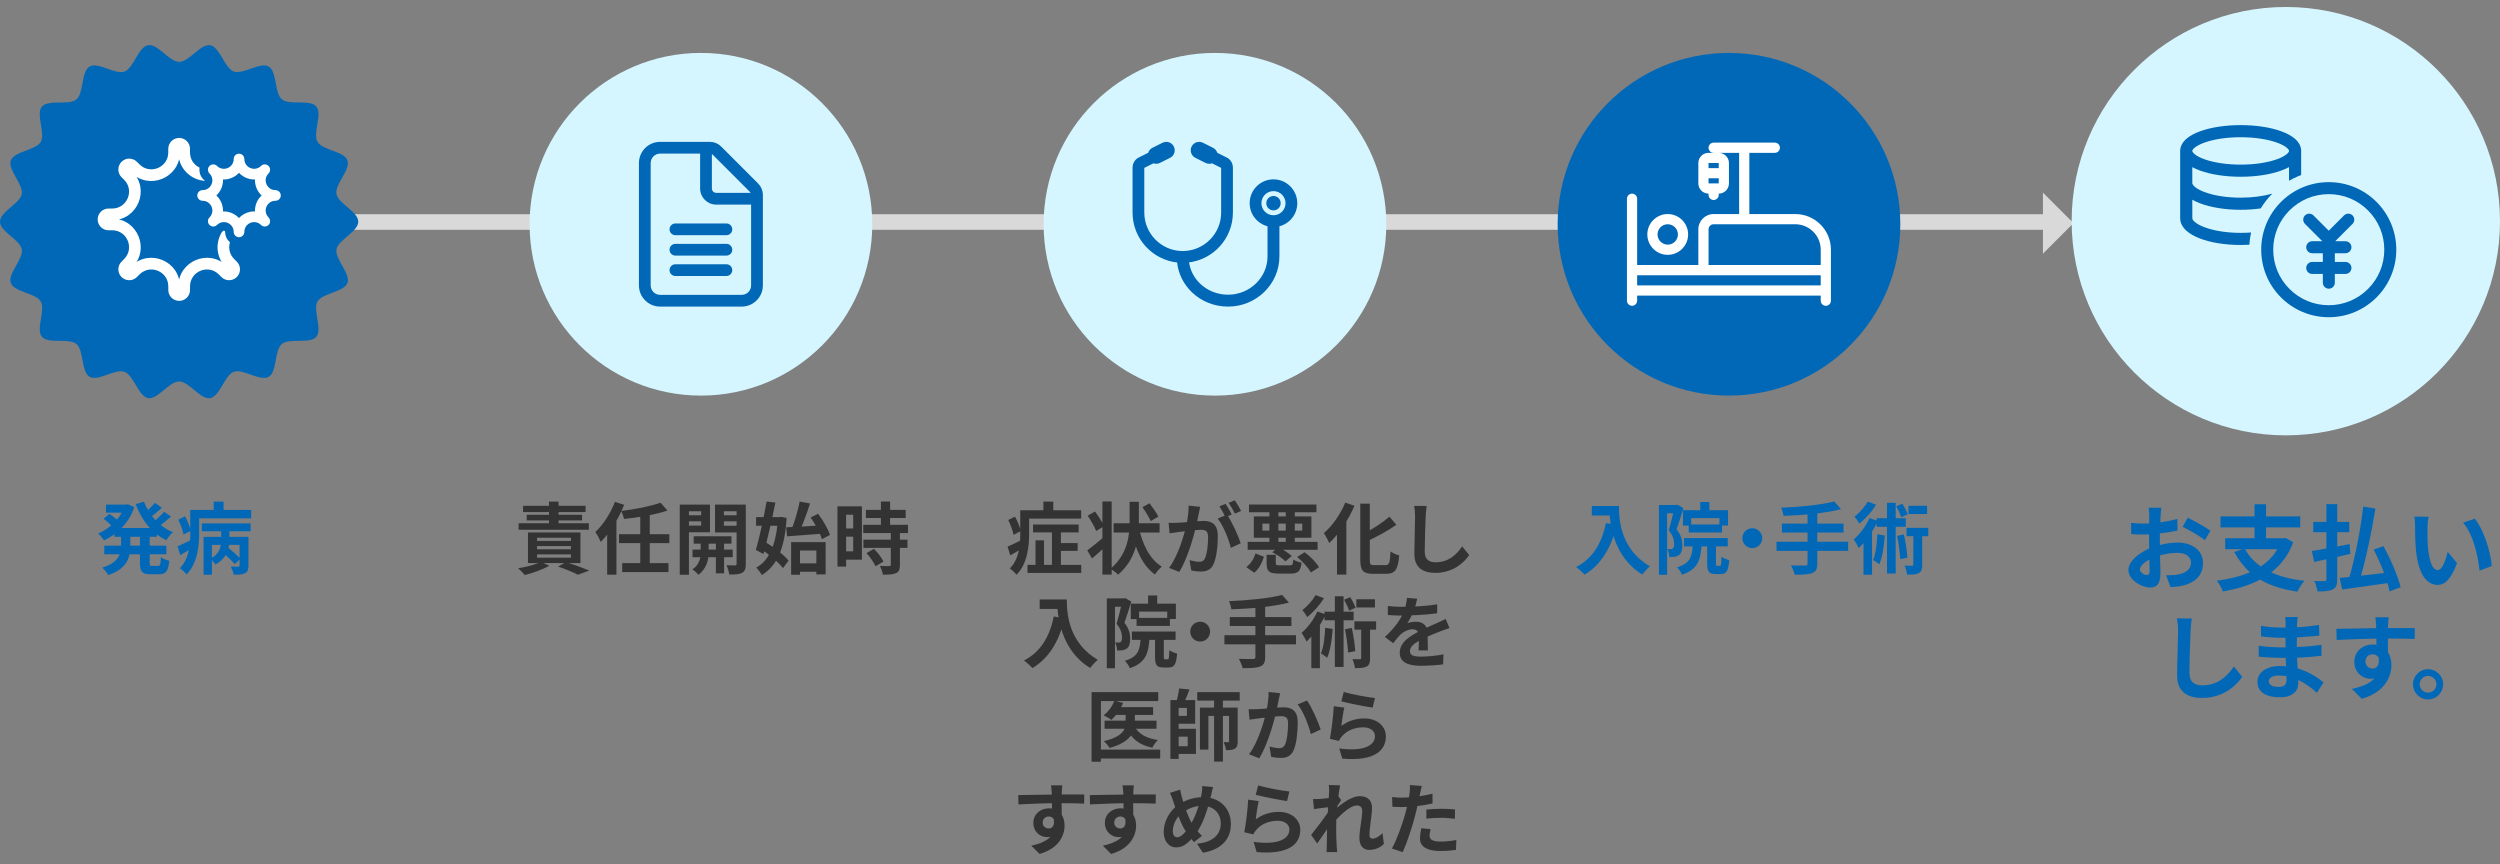
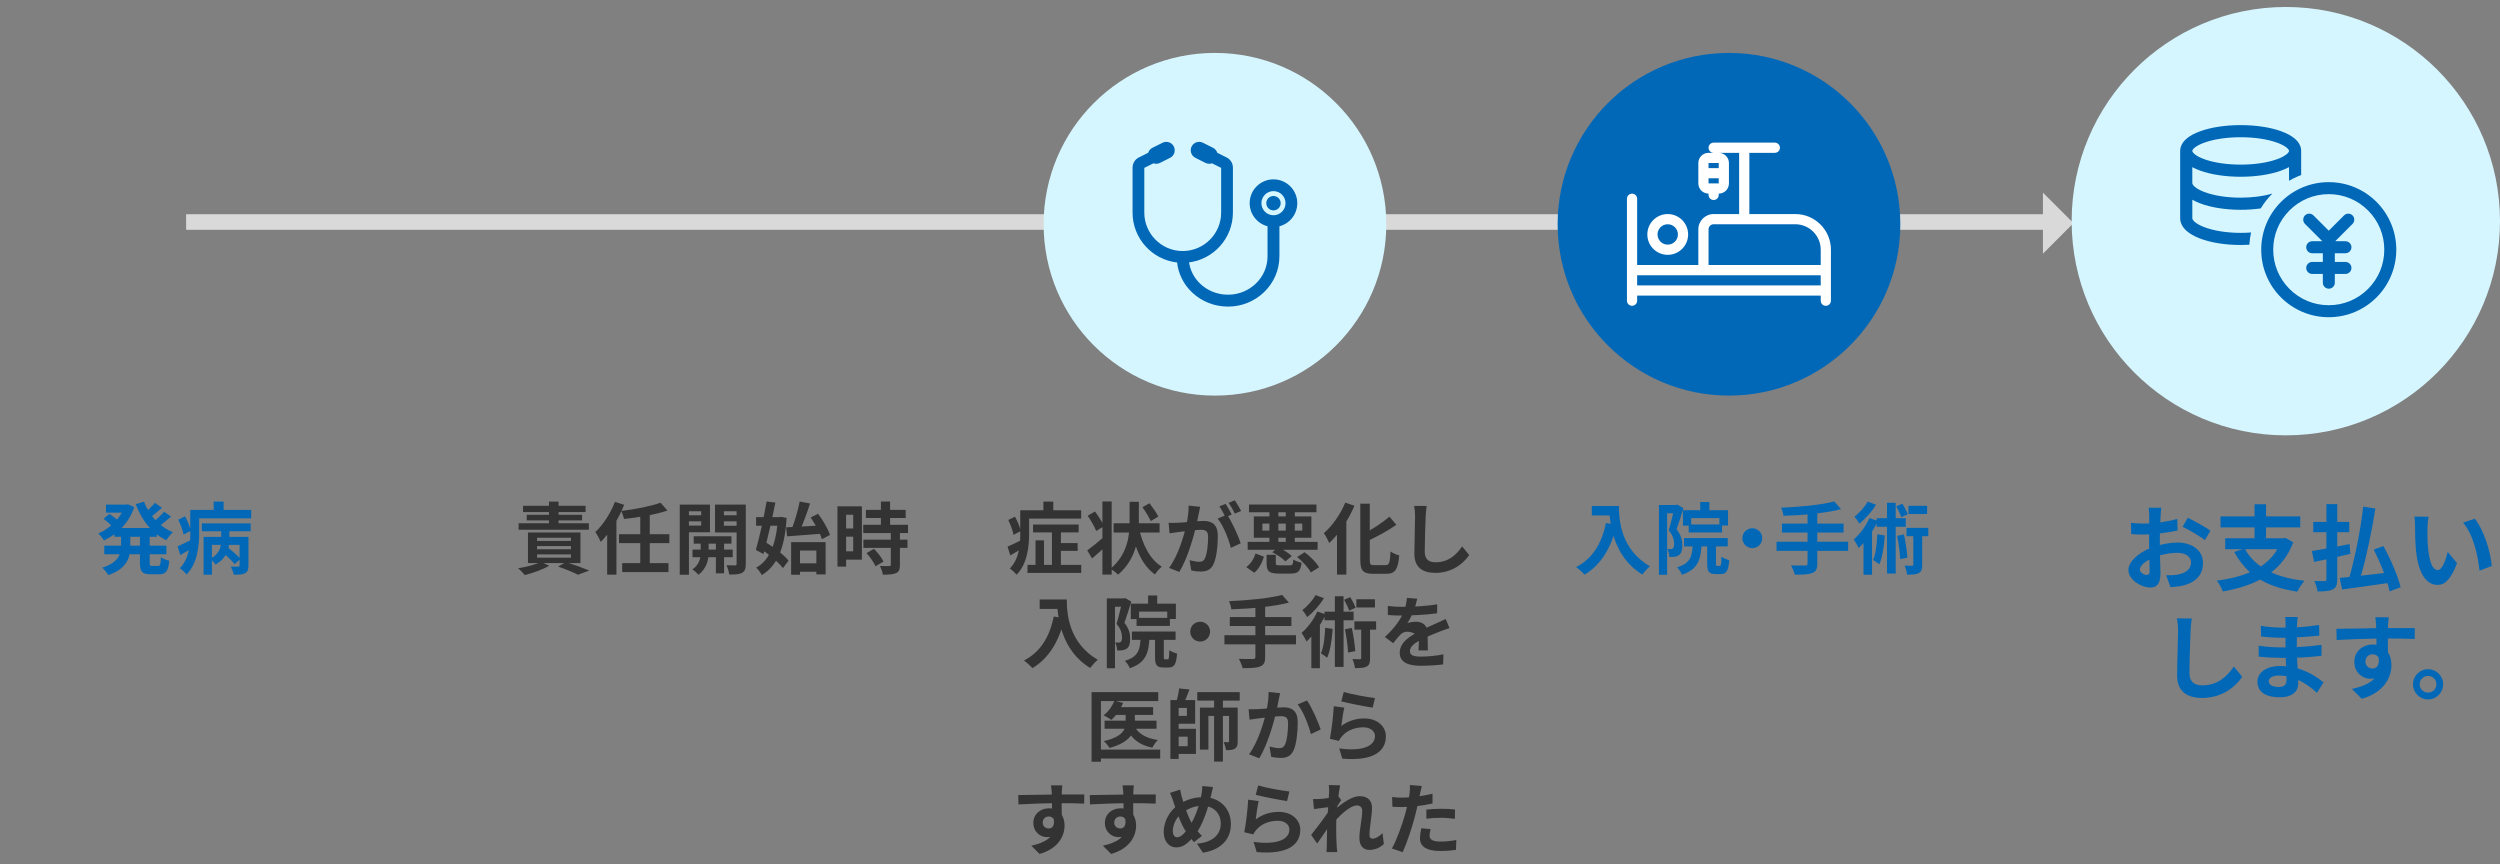
<svg xmlns="http://www.w3.org/2000/svg" width="321" height="111" viewBox="0 0 321 111" fill="none">
  <rect x="0" y="0" width="321" height="111" fill="#808080" stroke="none" />
  <path d="M264.5 28.506L23.898 28.506" stroke="#D9D9D9" stroke-width="2" stroke-miterlimit="10" />
  <path d="M262.312 32.572L262.312 24.732L266.233 28.652L262.312 32.572Z" fill="#D9D9D9" />
  <g clip-path="url(#clip0_16_89443)">
    <path d="M46 28.464C46 29.751 43.42 30.801 43.203 32.026C42.985 33.251 45.043 35.153 44.614 36.328C44.185 37.502 41.394 37.627 40.766 38.715C40.138 39.803 41.431 42.276 40.617 43.24C39.802 44.203 37.154 43.358 36.185 44.172C35.215 44.987 35.6 47.741 34.5 48.381C33.4 49.021 31.212 47.305 30.018 47.741C28.825 48.176 28.259 50.892 26.991 51.116C25.723 51.34 24.287 48.978 23 48.978C21.713 48.978 20.234 51.334 19.009 51.116C17.785 50.898 17.163 48.169 15.982 47.741C14.801 47.312 12.588 49.009 11.5 48.381C10.412 47.753 10.785 44.987 9.815 44.172C8.846 43.358 6.198 44.21 5.383 43.24C4.569 42.27 5.868 39.815 5.234 38.715C4.6 37.614 1.821 37.527 1.386 36.328C0.951 35.128 3.021 33.288 2.797 32.026C2.574 30.764 0 29.751 0 28.464C0 27.177 2.58 26.127 2.797 24.902C3.015 23.678 0.957 21.775 1.386 20.601C1.815 19.426 4.606 19.301 5.234 18.213C5.862 17.126 4.569 14.652 5.383 13.688C6.198 12.725 8.846 13.57 9.815 12.756C10.785 11.941 10.4 9.188 11.5 8.547C12.6 7.907 14.788 9.623 15.982 9.188C17.175 8.752 17.747 6.03 19.009 5.806C20.271 5.582 21.713 7.944 23 7.944C24.287 7.944 25.766 5.595 26.991 5.806C28.215 6.017 28.837 8.752 30.018 9.181C31.199 9.61 33.412 7.913 34.5 8.541C35.588 9.169 35.215 11.935 36.185 12.749C37.154 13.564 39.802 12.712 40.617 13.682C41.431 14.652 40.132 17.107 40.766 18.207C41.4 19.308 44.179 19.395 44.614 20.594C45.049 21.794 42.979 23.634 43.203 24.896C43.426 26.158 46 27.171 46 28.458V28.464Z" fill="#0168B7" />
-     <path d="M30.002 33.336C29.372 32.706 29.216 31.878 29.413 31.15C29.043 30.807 28.811 30.316 28.811 29.772C28.811 29.744 28.806 29.74 28.801 29.735C28.787 29.722 28.762 29.712 28.742 29.712C28.737 29.712 28.731 29.712 28.712 29.731C28.667 29.776 28.62 29.819 28.571 29.859C27.77 31.168 27.8 32.969 29.083 34.25C26.837 32.008 23.001 33.594 23.001 36.767C23.001 33.594 19.164 32.008 16.922 34.25C19.164 32.008 17.573 28.171 14.401 28.171C17.573 28.171 19.164 24.335 16.918 22.093C19.164 24.335 23.001 22.744 23.001 19.572C23.001 21.501 24.419 22.845 26.035 23.097C25.631 22.68 25.458 22.122 25.517 21.583C24.817 21.221 24.296 20.504 24.296 19.572V19.106C24.296 18.39 23.717 17.811 23.001 17.811C22.285 17.811 21.706 18.39 21.706 19.106V19.572C21.706 21.591 19.266 22.603 17.837 21.174L17.505 20.846C16.999 20.34 16.182 20.34 15.676 20.846C15.17 21.352 15.17 22.174 15.676 22.68L16.008 23.012C17.432 24.436 16.421 26.876 14.401 26.876H13.936C13.219 26.876 12.641 27.455 12.641 28.171C12.641 28.888 13.219 29.466 13.936 29.466H14.401C16.421 29.466 17.432 31.907 16.004 33.335L15.676 33.667C15.17 34.173 15.17 34.995 15.676 35.501C16.182 36.006 17.003 36.006 17.509 35.501L17.841 35.169C19.27 33.74 21.71 34.752 21.71 36.771V37.237C21.71 37.953 22.289 38.532 23.005 38.532C23.721 38.532 24.3 37.953 24.3 37.237V36.771C24.3 34.752 26.74 33.74 28.169 35.169L28.501 35.501C29.007 36.006 29.828 36.006 30.334 35.501C30.84 34.995 30.84 34.173 30.334 33.667L30.002 33.335L30.002 33.336ZM35.951 25.096C35.951 25.417 35.688 25.68 35.367 25.68C34.161 25.68 33.558 27.138 34.41 27.99C34.636 28.216 34.636 28.589 34.41 28.815C34.183 29.041 33.81 29.042 33.584 28.815C32.733 27.964 31.275 28.567 31.275 29.772C31.275 30.094 31.012 30.357 30.69 30.357C30.369 30.357 30.106 30.094 30.106 29.772C30.106 28.567 28.648 27.964 27.797 28.815C27.57 29.042 27.197 29.042 26.971 28.815C26.744 28.589 26.744 28.216 26.971 27.99C27.822 27.139 27.22 25.68 26.014 25.68C25.693 25.68 25.43 25.417 25.43 25.096C25.43 24.775 25.693 24.512 26.014 24.512C27.22 24.512 27.823 23.054 26.971 22.203C26.744 21.976 26.744 21.603 26.971 21.377C27.198 21.15 27.57 21.15 27.797 21.377C28.648 22.228 30.106 21.625 30.106 20.42C30.106 20.098 30.369 19.835 30.69 19.835C31.012 19.835 31.275 20.098 31.275 20.42C31.275 21.625 32.732 22.228 33.584 21.377C33.811 21.15 34.183 21.15 34.41 21.377C34.636 21.604 34.636 21.976 34.41 22.203C33.558 23.053 34.161 24.512 35.367 24.512C35.688 24.512 35.951 24.775 35.951 25.096ZM33.741 25.096C33.116 24.566 32.78 23.752 32.845 22.937C32.509 22.962 32.173 22.922 31.855 22.82C31.406 22.674 30.996 22.407 30.686 22.042C30.198 22.617 29.468 22.948 28.719 22.945C28.725 22.945 28.731 22.945 28.737 22.945C28.734 22.945 28.732 22.945 28.729 22.945C28.723 22.945 28.718 22.945 28.712 22.945C28.65 22.944 28.588 22.942 28.526 22.937C28.592 23.752 28.252 24.566 27.631 25.096C28.256 25.626 28.592 26.441 28.526 27.255C29.341 27.19 30.156 27.529 30.686 28.15C31.174 27.575 31.903 27.245 32.652 27.247C32.646 27.247 32.64 27.247 32.635 27.247C32.637 27.247 32.64 27.247 32.643 27.247C32.648 27.247 32.654 27.247 32.659 27.247C32.721 27.248 32.783 27.25 32.845 27.255C32.779 26.441 33.119 25.626 33.741 25.096Z" fill="white" stroke="white" stroke-width="0.2" />
  </g>
  <path d="M275.629 73.829C275.845 73.829 276.013 73.722 276.013 73.314C276.013 73.013 276.001 72.474 275.977 71.85C275.245 72.222 274.765 72.713 274.765 73.133C274.765 73.493 275.317 73.829 275.629 73.829ZM277.321 69.558V69.978C278.125 69.773 278.941 69.665 279.601 69.665C281.425 69.665 282.865 70.638 282.865 72.269C282.865 73.674 282.133 74.73 280.249 75.198C279.697 75.317 279.157 75.365 278.689 75.389L278.137 73.865C278.677 73.865 279.181 73.853 279.601 73.781C280.561 73.614 281.329 73.121 281.329 72.257C281.329 71.454 280.609 70.986 279.577 70.986C278.845 70.986 278.077 71.106 277.345 71.309C277.369 72.257 277.405 73.169 277.405 73.578C277.405 75.053 276.865 75.438 276.097 75.438C274.933 75.438 273.289 74.442 273.289 73.181C273.289 72.138 274.501 71.07 275.953 70.433C275.941 70.157 275.941 69.882 275.941 69.606V68.609C275.713 68.621 275.497 68.633 275.305 68.633C274.765 68.633 274.165 68.621 273.649 68.573L273.625 67.133C274.321 67.218 274.837 67.23 275.269 67.23C275.485 67.23 275.713 67.218 275.953 67.206C275.965 66.785 275.965 66.438 275.965 66.234C275.965 65.981 275.917 65.406 275.881 65.189H277.513C277.489 65.406 277.441 65.921 277.417 66.222C277.405 66.486 277.393 66.773 277.381 67.073C278.161 66.966 278.941 66.809 279.565 66.629L279.601 68.118C278.929 68.273 278.113 68.394 277.333 68.49C277.321 68.85 277.321 69.21 277.321 69.558ZM280.249 67.638L280.909 66.474C281.821 66.918 283.201 67.698 283.825 68.141L283.105 69.365C282.541 68.874 280.993 67.998 280.249 67.638ZM292.399 70.517H288.271C288.751 71.394 289.423 72.126 290.287 72.725C291.163 72.15 291.883 71.43 292.399 70.517ZM293.455 69.066L294.451 69.629C293.851 71.273 292.867 72.534 291.631 73.493C292.819 74.034 294.235 74.394 295.891 74.573C295.591 74.909 295.183 75.546 294.979 75.966C293.071 75.689 291.487 75.186 290.203 74.418C288.799 75.162 287.167 75.641 285.415 75.942C285.283 75.558 284.911 74.885 284.635 74.561C286.207 74.358 287.659 74.01 288.895 73.469C288.091 72.761 287.431 71.897 286.879 70.877L287.935 70.517H285.715V69.114H289.483V67.722H285.115V66.305H289.483V64.746H290.959V66.305H295.351V67.722H290.959V69.114H293.203L293.455 69.066ZM301.783 71.118L300.103 71.501V74.37C300.103 75.102 299.959 75.45 299.539 75.677C299.119 75.894 298.483 75.942 297.571 75.942C297.523 75.57 297.343 74.981 297.163 74.597C297.703 74.621 298.291 74.621 298.459 74.621C298.639 74.609 298.711 74.549 298.711 74.358V71.814C298.147 71.933 297.619 72.053 297.139 72.15L296.839 70.746C297.367 70.674 298.003 70.553 298.711 70.433V68.334H297.019V67.013H298.711V64.734H300.103V67.013H301.639V68.334H300.103V70.169C300.631 70.061 301.159 69.966 301.687 69.858L301.783 71.118ZM308.239 75.401L306.823 75.93C306.763 75.618 306.667 75.257 306.559 74.874C304.483 75.186 302.311 75.462 300.727 75.689L300.415 74.201C300.787 74.165 301.207 74.129 301.675 74.082C302.383 71.585 303.115 67.95 303.439 65.046L304.999 65.297C304.555 68.177 303.847 71.49 303.151 73.913C304.099 73.817 305.107 73.698 306.115 73.578C305.731 72.558 305.251 71.49 304.783 70.566L306.043 70.121C306.955 71.802 307.903 73.974 308.239 75.401ZM311.828 66.353C311.744 66.773 311.684 67.469 311.684 67.793C311.672 68.561 311.684 69.462 311.756 70.314C311.924 72.029 312.284 73.194 313.028 73.194C313.592 73.194 314.06 71.802 314.288 70.865L315.488 72.305C314.696 74.37 313.952 75.102 312.992 75.102C311.696 75.102 310.556 73.925 310.22 70.734C310.112 69.641 310.088 68.261 310.088 67.529C310.088 67.194 310.076 66.689 310.004 66.329L311.828 66.353ZM317.768 66.606C318.896 67.986 319.808 70.853 319.94 72.677L318.368 73.278C318.188 71.37 317.552 68.573 316.256 67.109L317.768 66.606ZM279.507 79.394L281.427 79.418C281.343 79.921 281.283 80.522 281.271 81.001C281.211 82.273 281.127 84.938 281.127 86.413C281.127 87.614 281.847 87.998 282.759 87.998C284.727 87.998 285.975 86.87 286.827 85.573L287.907 86.906C287.139 88.034 285.459 89.618 282.747 89.618C280.803 89.618 279.543 88.766 279.543 86.737C279.543 85.141 279.663 82.022 279.663 81.001C279.663 80.438 279.615 79.862 279.507 79.394ZM293.59 87.326C293.59 87.194 293.59 87.025 293.578 86.822C293.266 86.773 292.942 86.737 292.606 86.737C291.766 86.737 291.31 87.061 291.31 87.469C291.31 87.913 291.73 88.201 292.546 88.201C293.182 88.201 293.59 88.01 293.59 87.326ZM298.342 87.626L297.49 88.957C296.854 88.358 296.038 87.746 295.09 87.314C295.102 87.469 295.102 87.614 295.102 87.734C295.102 88.754 294.334 89.534 292.762 89.534C290.866 89.534 289.858 88.814 289.858 87.553C289.858 86.353 290.962 85.513 292.798 85.513C293.05 85.513 293.29 85.525 293.53 85.549C293.506 85.189 293.494 84.817 293.482 84.469H292.87C292.174 84.469 290.806 84.409 290.014 84.314L290.026 82.909C290.71 83.041 292.258 83.126 292.894 83.126H293.458V81.889H292.894C292.138 81.889 290.998 81.817 290.314 81.71L290.302 80.353C291.046 80.498 292.15 80.582 292.882 80.582H293.47V80.041C293.47 79.826 293.458 79.454 293.41 79.225H295.03C294.994 79.466 294.958 79.766 294.946 80.066L294.934 80.534C295.858 80.498 296.734 80.401 297.766 80.246L297.802 81.614C297.022 81.686 296.062 81.781 294.922 81.841L294.91 83.078C296.11 83.029 297.106 82.921 298.078 82.802V84.206C297.01 84.326 296.086 84.409 294.934 84.445C294.958 84.889 294.982 85.37 295.018 85.826C296.518 86.257 297.658 87.049 298.342 87.626ZM303.724 84.95C303.724 85.501 304.168 85.838 304.636 85.838C305.128 85.838 305.572 85.466 305.416 84.433C305.248 84.145 304.972 84.013 304.636 84.013C304.18 84.013 303.724 84.326 303.724 84.95ZM310.06 80.641L310.048 82.046C309.328 82.01 308.212 81.986 306.604 81.986C306.616 82.585 306.616 83.234 306.616 83.749C306.916 84.194 307.06 84.769 307.06 85.394C307.06 86.942 306.148 88.909 303.244 89.725L301.984 88.454C303.184 88.201 304.228 87.805 304.888 87.097C304.72 87.133 304.54 87.157 304.348 87.157C303.424 87.157 302.296 86.425 302.296 84.974C302.296 83.629 303.376 82.754 304.672 82.754C304.84 82.754 304.996 82.766 305.14 82.79L305.128 81.998C303.328 82.022 301.492 82.094 300.028 82.177L299.992 80.737C301.348 80.737 303.508 80.677 305.104 80.653C305.104 80.51 305.104 80.377 305.092 80.293C305.068 79.909 305.032 79.454 304.984 79.261H306.712C306.676 79.454 306.64 80.09 306.628 80.281C306.628 80.377 306.616 80.498 306.616 80.641C307.816 80.641 309.436 80.629 310.06 80.641ZM311.756 85.921C312.836 85.921 313.7 86.797 313.7 87.865C313.7 88.933 312.836 89.809 311.756 89.809C310.7 89.809 309.824 88.933 309.824 87.865C309.824 86.797 310.7 85.921 311.756 85.921ZM311.756 88.933C312.356 88.933 312.836 88.466 312.836 87.865C312.836 87.266 312.356 86.785 311.756 86.785C311.18 86.785 310.688 87.266 310.688 87.865C310.688 88.466 311.18 88.933 311.756 88.933Z" fill="#0168B7" />
  <circle cx="293.5" cy="28.398" r="27.5" fill="#D6F6FF" />
  <path d="M282.484 26.107C283.887 26.642 285.739 26.937 287.701 26.937C288.595 26.937 289.464 26.876 290.277 26.76C290.697 26.069 291.198 25.43 291.776 24.85C290.625 25.193 289.205 25.38 287.701 25.38C285.928 25.38 284.271 25.121 283.035 24.652C282.496 24.45 282.063 24.21 281.782 23.958C281.53 23.732 281.493 23.576 281.493 23.503V21.462C281.789 21.624 282.125 21.773 282.494 21.906C283.892 22.415 285.741 22.695 287.701 22.695C289.66 22.695 291.514 22.414 292.907 21.902C293.276 21.769 293.612 21.62 293.909 21.458V23.209C294.271 23 294.646 22.813 295.035 22.649C295.178 22.588 295.323 22.531 295.468 22.477V19.376C295.468 18.802 295.185 18.257 294.647 17.8C294.226 17.441 293.641 17.123 292.908 16.855C291.51 16.344 289.661 16.064 287.702 16.064C285.742 16.064 283.888 16.346 282.495 16.857C281.766 17.119 281.18 17.437 280.754 17.804C280.217 18.265 279.934 18.81 279.934 19.38V28.018C279.934 28.598 280.214 29.156 280.744 29.632C281.169 30.013 281.754 30.348 282.485 30.627C283.887 31.162 285.739 31.456 287.702 31.456C288.079 31.456 288.452 31.445 288.818 31.424C288.851 30.891 288.924 30.365 289.039 29.849C288.604 29.882 288.157 29.899 287.702 29.899C285.935 29.899 284.279 29.64 283.036 29.167C282.497 28.965 282.064 28.725 281.783 28.473C281.531 28.247 281.494 28.091 281.494 28.018V25.645C281.789 25.814 282.121 25.969 282.484 26.107ZM281.491 19.356C281.5 19.299 281.548 19.17 281.767 18.983C282.052 18.743 282.487 18.513 283.026 18.318C284.263 17.869 285.924 17.621 287.701 17.621C289.478 17.621 291.139 17.869 292.377 18.318C292.92 18.513 293.354 18.743 293.635 18.982C293.894 19.203 293.914 19.342 293.914 19.38C293.914 19.417 293.893 19.556 293.636 19.776C293.35 20.016 292.915 20.246 292.377 20.441C291.139 20.89 289.479 21.138 287.702 21.138C285.924 21.138 284.246 20.884 283.029 20.441C282.487 20.246 282.052 20.016 281.772 19.777C281.513 19.556 281.493 19.417 281.493 19.38C281.493 19.372 281.493 19.364 281.491 19.356ZM299.012 23.387C294.222 23.387 290.34 27.27 290.34 32.059C290.34 36.848 294.222 40.731 299.012 40.731C303.801 40.731 307.684 36.848 307.684 32.059C307.684 27.27 303.801 23.387 299.012 23.387ZM304.053 37.1C302.707 38.447 300.916 39.189 299.012 39.189C297.107 39.189 295.317 38.447 293.97 37.1C292.623 35.754 291.882 33.963 291.882 32.059C291.882 30.154 292.623 28.364 293.97 27.017C295.317 25.671 297.107 24.928 299.012 24.928C300.916 24.928 302.707 25.67 304.053 27.017C305.4 28.364 306.142 30.154 306.142 32.059C306.142 33.963 305.4 35.754 304.053 37.1ZM302.065 27.659C302.366 27.96 302.366 28.448 302.065 28.75L299.84 30.974H301.154C301.58 30.974 301.925 31.319 301.925 31.745C301.925 32.171 301.58 32.516 301.154 32.516H299.792V33.633H301.154C301.58 33.633 301.925 33.978 301.925 34.404C301.925 34.829 301.58 35.174 301.154 35.174H299.792V36.298C299.792 36.724 299.447 37.069 299.021 37.069C298.595 37.069 298.251 36.724 298.251 36.298V35.174H296.889C296.463 35.174 296.118 34.829 296.118 34.404C296.118 33.978 296.463 33.633 296.889 33.633H298.251V32.516H296.889C296.463 32.516 296.118 32.171 296.118 31.745C296.118 31.319 296.463 30.974 296.889 30.974H298.184L295.959 28.75C295.658 28.448 295.658 27.96 295.959 27.659C296.26 27.358 296.748 27.358 297.049 27.659L299.012 29.622L300.974 27.659C301.276 27.358 301.764 27.358 302.065 27.659Z" fill="#0068B7" />
  <path d="M204.39 64.968H207.22V66.188H204.39V64.968ZM206.63 64.968H207.87C207.87 66.868 208.14 70.547 211.85 72.718C211.57 72.938 211.09 73.468 210.88 73.767C207.07 71.478 206.63 67.007 206.63 64.968ZM206.2 67.157L207.58 67.407C206.88 70.377 205.55 72.528 203.46 73.787C203.24 73.528 202.68 73.028 202.37 72.808C204.46 71.748 205.66 69.808 206.2 67.157ZM218.31 64.457H219.48V66.028H218.31V64.457ZM216.09 65.507H221.88V67.478H220.77V66.528H217.15V67.487H216.09V65.507ZM216.83 67.338H221.11V68.368H216.83V67.338ZM216.23 69.088H221.84V70.157H216.23V69.088ZM217.36 69.608H218.5C218.41 71.757 218.11 73.078 215.96 73.797C215.86 73.507 215.56 73.067 215.33 72.847C217.14 72.308 217.3 71.347 217.36 69.608ZM219.2 69.487H220.33V72.328C220.33 72.618 220.35 72.657 220.48 72.657C220.54 72.657 220.75 72.657 220.82 72.657C220.98 72.657 221.01 72.498 221.03 71.478C221.25 71.657 221.73 71.847 222.03 71.918C221.93 73.328 221.65 73.707 220.95 73.707C220.77 73.707 220.44 73.707 220.28 73.707C219.4 73.707 219.2 73.368 219.2 72.338V69.487ZM213.01 64.838H215.37V65.907H214.06V73.808H213.01V64.838ZM215 64.838H215.2L215.37 64.797L216.15 65.237C215.89 66.097 215.56 67.188 215.27 67.968C215.89 68.748 216.01 69.418 216.01 69.998C216.01 70.647 215.88 71.067 215.56 71.287C215.4 71.397 215.21 71.468 214.99 71.498C214.81 71.517 214.57 71.528 214.34 71.528C214.33 71.237 214.24 70.787 214.08 70.498C214.26 70.507 214.39 70.517 214.51 70.507C214.62 70.507 214.72 70.487 214.79 70.427C214.91 70.338 214.96 70.138 214.96 69.858C214.96 69.388 214.83 68.767 214.26 68.097C214.54 67.198 214.86 65.817 215 65.177V64.838ZM225 67.828C225.7 67.828 226.27 68.397 226.27 69.097C226.27 69.808 225.7 70.377 225 70.377C224.29 70.377 223.72 69.808 223.72 69.097C223.72 68.397 224.29 67.828 225 67.828ZM235.52 64.388L236.39 65.377C234.33 65.907 231.45 66.157 229 66.237C228.97 65.938 228.82 65.448 228.71 65.188C231.12 65.088 233.88 64.828 235.52 64.388ZM228.8 67.228H236.71V68.377H228.8V67.228ZM228.11 69.558H237.3V70.728H228.11V69.558ZM232.09 65.797H233.34V72.368C233.34 73.078 233.16 73.397 232.68 73.578C232.2 73.767 231.47 73.797 230.45 73.787C230.37 73.448 230.14 72.907 229.96 72.597C230.7 72.627 231.54 72.618 231.77 72.618C232 72.618 232.09 72.547 232.09 72.347V65.797ZM241.05 68.608L242.01 68.748C241.91 70.138 241.71 71.547 241.3 72.457C241.13 72.308 240.73 72.028 240.5 71.897C240.86 71.097 240.99 69.838 241.05 68.608ZM240.96 66.537H244.7V67.638H240.96V66.537ZM242.29 64.558H243.41V73.638H242.29V64.558ZM243.59 68.797L244.47 68.627C244.68 69.588 244.86 70.787 244.91 71.608L243.99 71.787C243.95 70.978 243.78 69.748 243.59 68.797ZM245.05 64.948H247.44V65.998H245.05V64.948ZM244.8 67.778H247.59V68.847H244.8V67.778ZM243.48 65.007L244.26 64.677C244.53 65.097 244.83 65.668 244.95 66.037L244.12 66.407C244.01 66.037 243.73 65.448 243.48 65.007ZM245.67 68.078H246.81V72.507C246.81 73.067 246.73 73.397 246.37 73.588C246.02 73.767 245.54 73.787 244.87 73.787C244.84 73.457 244.7 72.968 244.55 72.627C244.95 72.647 245.37 72.647 245.5 72.647C245.63 72.638 245.67 72.608 245.67 72.487V68.078ZM239.81 64.407L240.89 64.808C240.36 65.677 239.52 66.627 238.74 67.228C238.6 66.978 238.31 66.547 238.12 66.328C238.77 65.847 239.47 65.047 239.81 64.407ZM239.27 68.698L240.21 67.757L240.37 67.808V73.797H239.27V68.698ZM240.04 66.517L241.11 66.888C240.53 68.168 239.58 69.517 238.66 70.368C238.54 70.118 238.22 69.528 238.01 69.267C238.8 68.597 239.58 67.567 240.04 66.517Z" fill="#0168B7" />
  <path d="M14.69 67.797H20.13V68.927H14.69V67.797ZM13.61 64.787H16.44V65.828H13.61V64.787ZM13.39 70.067H21.36V71.168H13.39V70.067ZM16.02 64.787H16.23L16.44 64.748L17.24 65.118C16.56 67.157 15.06 68.588 13.35 69.397C13.19 69.127 12.86 68.718 12.62 68.498C14.11 67.877 15.5 66.517 16.02 64.998V64.787ZM15.54 68.368H16.73V70.097C16.73 71.517 16.37 73.007 13.9 73.838C13.75 73.567 13.38 73.097 13.13 72.888C15.26 72.218 15.54 71.108 15.54 70.078V68.368ZM18.49 64.418C19.13 66.138 20.44 67.627 22.2 68.328C21.92 68.567 21.55 69.047 21.36 69.368C19.5 68.487 18.2 66.808 17.42 64.728L18.49 64.418ZM13.3 66.608L14.06 65.978C14.44 66.248 14.96 66.638 15.22 66.907L14.43 67.597C14.19 67.338 13.69 66.907 13.3 66.608ZM19.89 64.567L20.79 65.198C20.27 65.677 19.66 66.177 19.19 66.487L18.47 65.938C18.92 65.588 19.54 64.998 19.89 64.567ZM21.08 65.707L21.96 66.328C21.42 66.817 20.76 67.338 20.25 67.677L19.53 67.127C20.02 66.767 20.69 66.157 21.08 65.707ZM17.97 68.418H19.22V72.248C19.22 72.618 19.26 72.668 19.54 72.668C19.66 72.668 20.16 72.668 20.3 72.668C20.57 72.668 20.62 72.478 20.66 71.537C20.91 71.728 21.4 71.927 21.73 71.998C21.62 73.328 21.3 73.737 20.42 73.737C20.2 73.737 19.54 73.737 19.32 73.737C18.23 73.737 17.97 73.377 17.97 72.248V68.418ZM25.92 67.207H32.18V68.218H25.92V67.207ZM28.53 70.868L29.23 70.267C29.78 70.707 30.52 71.347 30.87 71.757L30.13 72.438C29.8 72.007 29.08 71.338 28.53 70.868ZM26.14 68.938H31.23V69.957H27.21V73.797H26.14V68.938ZM30.76 68.938H31.9V72.627C31.9 73.138 31.8 73.427 31.45 73.608C31.11 73.778 30.64 73.797 30.01 73.787C29.96 73.487 29.78 73.028 29.63 72.748C30.03 72.767 30.47 72.767 30.59 72.757C30.72 72.757 30.76 72.728 30.76 72.608V68.938ZM28.4 67.558H29.45V69.328C29.45 70.427 29.12 71.698 27.66 72.487C27.52 72.257 27.21 71.907 26.97 71.728C28.26 71.157 28.4 70.118 28.4 69.328V67.558ZM25.08 65.478H32.25V66.558H25.08V65.478ZM24.43 65.478H25.57V68.478C25.57 70.078 25.35 72.388 23.95 73.757C23.79 73.537 23.33 73.097 23.09 72.957C24.32 71.707 24.43 69.877 24.43 68.468V65.478ZM27.44 64.407H28.71V66.188H27.44V64.407ZM22.89 66.728L23.76 66.297C24.08 66.877 24.4 67.647 24.5 68.147L23.57 68.638C23.48 68.138 23.19 67.338 22.89 66.728ZM22.8 70.147C23.28 69.948 23.96 69.618 24.65 69.267L24.93 70.207C24.35 70.578 23.73 70.948 23.15 71.278L22.8 70.147Z" fill="#0168B7" />
  <circle cx="222" cy="28.795" r="22" fill="#0168B7" />
  <path d="M230.508 27.484H224.615V19.624H227.888C228.25 19.624 228.543 19.331 228.543 18.969C228.543 18.608 228.25 18.314 227.888 18.314H220.031C219.67 18.314 219.377 18.608 219.377 18.969C219.377 19.331 219.67 19.624 220.031 19.624H219.377C218.653 19.624 218.067 20.21 218.067 20.933V23.552C218.067 24.275 218.653 24.862 219.377 24.862V25.025C219.377 25.387 219.67 25.68 220.031 25.68C220.393 25.68 220.686 25.387 220.686 25.025V24.862C221.409 24.862 221.996 24.275 221.996 23.552V20.933C221.996 20.21 221.409 19.624 220.686 19.624H223.305V27.484H220.031C218.947 27.484 218.067 28.364 218.067 29.448V34.028H210.21V25.52C210.21 25.16 209.915 24.865 209.555 24.865C209.195 24.865 208.9 25.16 208.9 25.52V38.609C208.9 38.969 209.195 39.264 209.555 39.264C209.915 39.264 210.21 38.969 210.21 38.609V37.958H233.781V38.612C233.781 38.972 234.076 39.267 234.436 39.267C234.796 39.267 235.091 38.972 235.091 38.612V32.066C235.091 29.534 233.041 27.484 230.508 27.484V27.484ZM220.686 23.552H219.377V22.893H220.686V23.552ZM220.686 21.592H219.377V20.933H220.686V21.592ZM233.781 36.649H210.21V35.34H233.781V36.649ZM233.781 34.028H219.377V29.448C219.377 29.088 219.671 28.793 220.031 28.793H230.508C232.316 28.793 233.781 30.258 233.781 32.066V34.028ZM214.136 32.721C215.58 32.721 216.755 31.546 216.755 30.103C216.755 28.659 215.58 27.484 214.136 27.484C212.691 27.484 211.517 28.659 211.517 30.103C211.517 31.546 212.691 32.721 214.136 32.721ZM214.136 28.793C214.858 28.793 215.445 29.38 215.445 30.103C215.445 30.825 214.858 31.412 214.136 31.412C213.413 31.412 212.826 30.825 212.826 30.103C212.826 29.38 213.413 28.793 214.136 28.793Z" fill="white" />
-   <path d="M132.64 67.347H138.5V68.358H132.64V67.347ZM135.63 69.728H138.37V70.728H135.63V69.728ZM131.93 72.528H138.83V73.567H131.93V72.528ZM135.07 67.778H136.22V73.127H135.07V67.778ZM132.96 69.377H134.05V73.078H132.96V69.377ZM131.65 65.517H138.82V66.588H131.65V65.517ZM131 65.517H132.14V68.517C132.14 70.118 131.92 72.427 130.52 73.797C130.36 73.578 129.9 73.138 129.66 72.998C130.89 71.748 131 69.918 131 68.507V65.517ZM133.97 64.407H135.24V66.188H133.97V64.407ZM129.46 66.767L130.32 66.338C130.65 66.918 130.97 67.688 131.06 68.188L130.14 68.677C130.05 68.177 129.76 67.377 129.46 66.767ZM129.37 70.188C129.85 69.987 130.53 69.657 131.22 69.308L131.5 70.248C130.92 70.618 130.3 70.987 129.72 71.317L129.37 70.188ZM142.99 67.188H148.89V68.377H142.99V67.188ZM146.23 67.757C146.69 69.888 147.63 71.817 149.17 72.757C148.89 72.987 148.49 73.448 148.3 73.767C146.67 72.597 145.77 70.487 145.24 67.978L146.23 67.757ZM146.69 65.127L147.6 64.618C148 65.147 148.5 65.858 148.73 66.328L147.75 66.907C147.55 66.438 147.09 65.677 146.69 65.127ZM145.04 64.427H146.23V66.987C146.23 69.138 145.88 71.808 143.56 73.787C143.33 73.537 142.92 73.228 142.6 73.028C144.79 71.147 145.04 68.778 145.04 66.987V64.427ZM141.55 64.388H142.74V73.778H141.55V64.388ZM139.66 66.218L140.6 65.677C141.02 66.257 141.54 67.047 141.76 67.558L140.75 68.177C140.56 67.657 140.07 66.838 139.66 66.218ZM139.6 70.668C140.15 70.278 141 69.588 141.8 68.897L142.28 69.858C141.61 70.487 140.86 71.168 140.22 71.707L139.6 70.668ZM154.099 65.078C154.039 65.338 153.979 65.657 153.929 65.907C153.829 66.358 153.709 66.978 153.599 67.487C153.269 68.897 152.469 71.748 151.419 73.438L150.109 72.918C151.299 71.317 152.049 68.677 152.329 67.418C152.519 66.517 152.629 65.668 152.619 64.918L154.099 65.078ZM157.549 66.078C158.159 66.948 158.999 68.808 159.309 69.757L158.039 70.347C157.779 69.237 157.069 67.478 156.349 66.588L157.549 66.078ZM150.049 67.127C150.409 67.147 150.749 67.138 151.119 67.127C151.919 67.108 153.819 66.888 154.559 66.888C155.619 66.888 156.369 67.358 156.369 68.808C156.369 69.987 156.219 71.608 155.799 72.468C155.469 73.168 154.909 73.388 154.159 73.388C153.769 73.388 153.299 73.328 152.959 73.248L152.739 71.927C153.129 72.037 153.699 72.138 153.959 72.138C154.299 72.138 154.559 72.037 154.709 71.707C154.989 71.147 155.119 69.927 155.119 68.948C155.119 68.147 154.779 68.028 154.149 68.028C153.559 68.028 151.829 68.248 151.279 68.317C150.989 68.358 150.469 68.427 150.169 68.478L150.049 67.127ZM157.369 64.698C157.619 65.058 157.969 65.698 158.159 66.067L157.359 66.407C157.149 65.998 156.839 65.407 156.569 65.017L157.369 64.698ZM158.549 64.237C158.809 64.618 159.179 65.257 159.359 65.608L158.559 65.948C158.359 65.528 158.029 64.948 157.759 64.567L158.549 64.237ZM162.631 71.237H163.811V72.287C163.811 72.558 163.891 72.588 164.331 72.588C164.531 72.588 165.351 72.588 165.611 72.588C165.951 72.588 166.021 72.498 166.061 71.838C166.291 72.017 166.801 72.188 167.121 72.257C166.991 73.377 166.651 73.647 165.721 73.647C165.451 73.647 164.441 73.647 164.191 73.647C162.911 73.647 162.631 73.317 162.631 72.317V71.237ZM163.361 70.907L164.121 70.267C164.741 70.558 165.481 71.017 165.861 71.397L165.041 72.078C164.711 71.707 163.971 71.218 163.361 70.907ZM166.551 71.517L167.511 70.907C168.231 71.438 169.021 72.218 169.361 72.838L168.311 73.507C168.011 72.918 167.261 72.088 166.551 71.517ZM161.211 71.067L162.291 71.487C162.041 72.257 161.671 73.037 161.041 73.537L160.021 72.817C160.591 72.407 161.001 71.748 161.211 71.067ZM162.991 65.177H164.141V70.028H162.991V65.177ZM165.091 65.177H166.251V70.028H165.091V65.177ZM160.201 69.578H169.181V70.597H160.201V69.578ZM160.371 64.778H169.031V65.778H160.371V64.778ZM162.091 67.228V68.127H167.211V67.228H162.091ZM160.991 66.308H168.381V69.047H160.991V66.308ZM174.661 64.668H175.881V71.868C175.881 72.468 175.951 72.567 176.441 72.567C176.661 72.567 177.661 72.567 177.901 72.567C178.391 72.567 178.471 72.218 178.541 70.808C178.831 71.017 179.321 71.237 179.661 71.308C179.511 73.037 179.191 73.677 178.011 73.677C177.721 73.677 176.561 73.677 176.291 73.677C175.031 73.677 174.661 73.278 174.661 71.858V64.668ZM178.411 66.338L179.291 67.388C178.161 68.188 176.731 68.938 175.431 69.547C175.351 69.267 175.121 68.847 174.951 68.588C176.191 67.998 177.521 67.097 178.411 66.338ZM172.731 64.537L173.911 64.938C173.161 66.718 171.931 68.567 170.671 69.728C170.551 69.418 170.201 68.757 169.981 68.457C171.061 67.528 172.111 66.047 172.731 64.537ZM171.671 67.358L172.851 66.177L172.871 66.198V73.778H171.671V67.358ZM183.186 64.968C183.126 65.388 183.076 65.907 183.056 66.308C183.006 67.388 182.936 69.618 182.936 70.858C182.936 71.868 183.536 72.198 184.316 72.198C185.966 72.198 187.006 71.248 187.736 70.157L188.646 71.267C187.996 72.228 186.576 73.558 184.296 73.558C182.656 73.558 181.606 72.838 181.606 71.127C181.606 69.787 181.696 67.168 181.696 66.308C181.696 65.828 181.656 65.347 181.576 64.957L183.186 64.968ZM133.495 76.968H136.325V78.188H133.495V76.968ZM135.735 76.968H136.975C136.975 78.868 137.245 82.547 140.955 84.718C140.675 84.938 140.195 85.468 139.985 85.767C136.175 83.478 135.735 79.007 135.735 76.968ZM135.305 79.157L136.685 79.407C135.985 82.377 134.655 84.528 132.565 85.787C132.345 85.528 131.785 85.028 131.475 84.808C133.565 83.748 134.765 81.808 135.305 79.157ZM147.415 76.457H148.585V78.028H147.415V76.457ZM145.195 77.507H150.985V79.478H149.875V78.528H146.255V79.487H145.195V77.507ZM145.935 79.338H150.215V80.368H145.935V79.338ZM145.335 81.088H150.945V82.157H145.335V81.088ZM146.465 81.608H147.605C147.515 83.757 147.215 85.078 145.065 85.797C144.965 85.507 144.665 85.067 144.435 84.847C146.245 84.308 146.405 83.347 146.465 81.608ZM148.305 81.487H149.435V84.328C149.435 84.618 149.455 84.657 149.585 84.657C149.645 84.657 149.855 84.657 149.925 84.657C150.085 84.657 150.115 84.498 150.135 83.478C150.355 83.657 150.835 83.847 151.135 83.918C151.035 85.328 150.755 85.707 150.055 85.707C149.875 85.707 149.545 85.707 149.385 85.707C148.505 85.707 148.305 85.368 148.305 84.338V81.487ZM142.115 76.838H144.475V77.907H143.165V85.808H142.115V76.838ZM144.105 76.838H144.305L144.475 76.797L145.255 77.237C144.995 78.097 144.665 79.188 144.375 79.968C144.995 80.748 145.115 81.418 145.115 81.998C145.115 82.647 144.985 83.067 144.665 83.287C144.505 83.397 144.315 83.468 144.095 83.498C143.915 83.517 143.675 83.528 143.445 83.528C143.435 83.237 143.345 82.787 143.185 82.498C143.365 82.507 143.495 82.517 143.615 82.507C143.725 82.507 143.825 82.487 143.895 82.427C144.015 82.338 144.065 82.138 144.065 81.858C144.065 81.388 143.935 80.767 143.365 80.097C143.645 79.198 143.965 77.817 144.105 77.177V76.838ZM154.105 79.828C154.805 79.828 155.375 80.397 155.375 81.097C155.375 81.808 154.805 82.377 154.105 82.377C153.395 82.377 152.825 81.808 152.825 81.097C152.825 80.397 153.395 79.828 154.105 79.828ZM164.625 76.388L165.495 77.377C163.435 77.907 160.555 78.157 158.105 78.237C158.075 77.938 157.925 77.448 157.815 77.188C160.225 77.088 162.985 76.828 164.625 76.388ZM157.905 79.228H165.815V80.377H157.905V79.228ZM157.215 81.558H166.405V82.728H157.215V81.558ZM161.195 77.797H162.445V84.368C162.445 85.078 162.265 85.397 161.785 85.578C161.305 85.767 160.575 85.797 159.555 85.787C159.475 85.448 159.245 84.907 159.065 84.597C159.805 84.627 160.645 84.618 160.875 84.618C161.105 84.618 161.195 84.547 161.195 84.347V77.797ZM170.155 80.608L171.115 80.748C171.015 82.138 170.815 83.547 170.405 84.457C170.235 84.308 169.835 84.028 169.605 83.897C169.965 83.097 170.095 81.838 170.155 80.608ZM170.065 78.537H173.805V79.638H170.065V78.537ZM171.395 76.558H172.515V85.638H171.395V76.558ZM172.695 80.797L173.575 80.627C173.785 81.588 173.965 82.787 174.015 83.608L173.095 83.787C173.055 82.978 172.885 81.748 172.695 80.797ZM174.155 76.948H176.545V77.998H174.155V76.948ZM173.905 79.778H176.695V80.847H173.905V79.778ZM172.585 77.007L173.365 76.677C173.635 77.097 173.935 77.668 174.055 78.037L173.225 78.407C173.115 78.037 172.835 77.448 172.585 77.007ZM174.775 80.078H175.915V84.507C175.915 85.067 175.835 85.397 175.475 85.588C175.125 85.767 174.645 85.787 173.975 85.787C173.945 85.457 173.805 84.968 173.655 84.627C174.055 84.647 174.475 84.647 174.605 84.647C174.735 84.638 174.775 84.608 174.775 84.487V80.078ZM168.915 76.407L169.995 76.808C169.465 77.677 168.625 78.627 167.845 79.228C167.705 78.978 167.415 78.547 167.225 78.328C167.875 77.847 168.575 77.047 168.915 76.407ZM168.375 80.698L169.315 79.757L169.475 79.808V85.797H168.375V80.698ZM169.145 78.517L170.215 78.888C169.635 80.168 168.685 81.517 167.765 82.368C167.645 82.118 167.325 81.528 167.115 81.267C167.905 80.597 168.685 79.567 169.145 78.517ZM181.967 76.877C181.887 77.248 181.757 77.838 181.477 78.558C181.267 79.047 180.977 79.618 180.697 80.017C180.967 79.897 181.497 79.828 181.837 79.828C182.667 79.828 183.297 80.317 183.297 81.248C183.297 81.787 183.327 82.877 183.337 83.507H182.137C182.177 83.037 182.197 82.188 182.187 81.647C182.187 81.007 181.787 80.797 181.367 80.797C180.817 80.797 180.187 81.127 179.807 81.487C179.507 81.787 179.227 82.147 178.887 82.588L177.817 81.787C179.097 80.608 179.867 79.528 180.287 78.427C180.487 77.888 180.617 77.278 180.647 76.767L181.967 76.877ZM178.197 77.808C178.707 77.877 179.447 77.918 179.957 77.918C181.277 77.918 183.087 77.847 184.537 77.588L184.527 78.748C183.117 78.948 181.107 79.037 179.887 79.037C179.477 79.037 178.747 79.017 178.197 78.968V77.808ZM186.117 80.647C185.807 80.737 185.267 80.938 184.927 81.067C184.277 81.317 183.377 81.677 182.437 82.157C181.527 82.627 181.037 83.058 181.037 83.608C181.037 84.157 181.517 84.308 182.487 84.308C183.337 84.308 184.457 84.198 185.337 84.017L185.297 85.308C184.627 85.397 183.407 85.487 182.457 85.487C180.897 85.487 179.727 85.097 179.727 83.808C179.727 82.418 181.157 81.597 182.357 80.998C183.277 80.517 183.907 80.278 184.507 79.998C184.897 79.828 185.247 79.668 185.627 79.478L186.117 80.647ZM143.179 90.797H148.059V91.797H143.179V90.797ZM141.829 92.537H148.499V93.567H141.829V92.537ZM144.529 91.168H145.719V92.828C145.719 94.047 145.109 95.297 142.479 96.037C142.329 95.797 141.989 95.377 141.729 95.157C144.179 94.597 144.529 93.627 144.529 92.808V91.168ZM143.089 89.968L144.209 90.248C143.869 91.097 143.279 91.918 142.699 92.438C142.469 92.257 141.979 91.978 141.699 91.847C142.299 91.397 142.819 90.688 143.089 89.968ZM145.639 93.207C146.119 94.188 147.149 94.797 148.669 95.017C148.419 95.248 148.109 95.698 147.959 96.007C146.259 95.657 145.229 94.817 144.629 93.418L145.639 93.207ZM140.159 88.868H148.719V90.017H141.359V97.808H140.159V88.868ZM140.899 96.248H148.969V97.397H140.899V96.248ZM150.719 89.888H153.459V92.927H150.719V91.918H152.399V90.897H150.719V89.888ZM150.749 93.578H153.559V96.808H150.749V95.808H152.499V94.588H150.749V93.578ZM150.279 89.888H151.339V97.448H150.279V89.888ZM153.729 88.868H159.179V89.957H153.729V88.868ZM151.399 88.397L152.729 88.528C152.499 89.168 152.219 89.858 151.989 90.317L151.049 90.138C151.189 89.627 151.349 88.918 151.399 88.397ZM155.889 89.388H157.019V97.787H155.889V89.388ZM154.069 90.858H158.389V91.927H155.159V96.248H154.069V90.858ZM157.809 90.858H158.919V95.188C158.919 95.657 158.849 95.948 158.559 96.127C158.279 96.308 157.919 96.317 157.419 96.317C157.389 96.017 157.249 95.578 157.109 95.287C157.359 95.297 157.609 95.297 157.689 95.297C157.779 95.297 157.809 95.267 157.809 95.168V90.858ZM164.369 89.007C164.309 89.267 164.249 89.588 164.189 89.838C164.099 90.287 163.969 90.907 163.869 91.418C163.539 92.828 162.729 95.677 161.689 97.368L160.379 96.847C161.569 95.248 162.319 92.608 162.599 91.347C162.789 90.448 162.899 89.597 162.889 88.847L164.369 89.007ZM167.819 89.938C168.429 90.808 169.269 92.707 169.579 93.668L168.309 94.257C168.049 93.138 167.339 91.338 166.619 90.448L167.819 89.938ZM160.319 91.058C160.679 91.078 161.019 91.067 161.389 91.058C162.189 91.037 164.079 90.817 164.829 90.817C165.879 90.817 166.629 91.287 166.629 92.737C166.629 93.918 166.489 95.537 166.069 96.397C165.729 97.097 165.179 97.317 164.429 97.317C164.039 97.317 163.569 97.257 163.219 97.177L163.009 95.858C163.399 95.968 163.969 96.067 164.229 96.067C164.569 96.067 164.819 95.968 164.979 95.638C165.259 95.078 165.389 93.858 165.389 92.877C165.389 92.078 165.039 91.957 164.419 91.957C163.819 91.957 162.099 92.177 161.549 92.248C161.259 92.287 160.739 92.358 160.439 92.407L160.319 91.058ZM172.537 88.847C173.487 89.147 175.667 89.537 176.547 89.627L176.247 90.858C175.227 90.718 173.007 90.257 172.227 90.058L172.537 88.847ZM172.607 90.858C172.467 91.418 172.297 92.627 172.227 93.207C173.127 92.547 174.127 92.248 175.177 92.248C176.927 92.248 177.947 93.328 177.947 94.537C177.947 96.368 176.497 97.767 172.347 97.407L171.957 96.097C174.967 96.517 176.547 95.787 176.547 94.507C176.547 93.858 175.937 93.388 175.057 93.388C173.927 93.388 172.917 93.808 172.287 94.567C172.107 94.778 171.997 94.938 171.917 95.138L170.757 94.858C170.957 93.877 171.197 91.918 171.257 90.677L172.607 90.858ZM136.402 100.837C136.372 101.007 136.342 101.537 136.332 101.697C136.302 102.357 136.322 104.397 136.332 105.197L135.082 104.777C135.082 104.157 135.082 102.237 135.042 101.707C135.012 101.307 134.972 100.967 134.952 100.837H136.402ZM130.742 102.087C132.232 102.087 134.872 102.007 136.122 102.007C137.142 102.007 138.662 101.997 139.222 102.007L139.202 103.187C138.582 103.157 137.562 103.127 136.092 103.127C134.272 103.127 132.282 103.207 130.772 103.287L130.742 102.087ZM136.162 105.047C136.162 106.677 135.562 107.487 134.412 107.487C133.642 107.487 132.682 106.877 132.682 105.657C132.682 104.527 133.602 103.787 134.682 103.787C136.002 103.787 136.692 104.757 136.692 105.997C136.692 107.307 135.922 108.957 133.482 109.647L132.422 108.587C134.122 108.217 135.452 107.547 135.452 105.797C135.452 105.147 135.102 104.837 134.662 104.837C134.272 104.837 133.882 105.107 133.882 105.637C133.882 106.087 134.252 106.377 134.662 106.377C135.132 106.377 135.542 105.977 135.222 104.787L136.162 105.047ZM145.586 100.837C145.556 101.007 145.526 101.537 145.516 101.697C145.486 102.357 145.506 104.397 145.516 105.197L144.266 104.777C144.266 104.157 144.266 102.237 144.226 101.707C144.196 101.307 144.156 100.967 144.136 100.837H145.586ZM139.926 102.087C141.416 102.087 144.056 102.007 145.306 102.007C146.326 102.007 147.846 101.997 148.406 102.007L148.386 103.187C147.766 103.157 146.746 103.127 145.276 103.127C143.456 103.127 141.466 103.207 139.956 103.287L139.926 102.087ZM145.346 105.047C145.346 106.677 144.746 107.487 143.596 107.487C142.826 107.487 141.866 106.877 141.866 105.657C141.866 104.527 142.786 103.787 143.866 103.787C145.186 103.787 145.876 104.757 145.876 105.997C145.876 107.307 145.106 108.957 142.666 109.647L141.606 108.587C143.306 108.217 144.636 107.547 144.636 105.797C144.636 105.147 144.286 104.837 143.846 104.837C143.456 104.837 143.066 105.107 143.066 105.637C143.066 106.087 143.436 106.377 143.846 106.377C144.316 106.377 144.726 105.977 144.406 104.787L145.346 105.047ZM155.758 101.057C155.668 101.337 155.578 101.827 155.518 102.067C155.098 103.837 154.448 105.917 153.488 107.127C152.568 108.287 151.928 108.807 151.008 108.807C150.178 108.807 149.418 108.107 149.418 106.817C149.418 105.477 150.188 104.047 151.358 103.297C152.428 102.607 153.438 102.357 154.508 102.357C156.568 102.357 158.048 103.747 158.048 105.827C158.048 107.947 156.538 109.167 154.448 109.487L153.688 108.327C155.888 108.137 156.748 107.017 156.748 105.767C156.748 104.407 155.818 103.467 154.378 103.467C153.338 103.467 152.528 103.847 151.828 104.357C151.048 104.907 150.588 105.887 150.588 106.707C150.588 107.197 150.798 107.507 151.148 107.507C151.668 107.507 152.218 106.867 152.738 106.077C153.508 104.947 154.088 103.107 154.298 101.877C154.348 101.587 154.378 101.167 154.368 100.927L155.758 101.057ZM151.538 101.387C151.588 101.727 151.668 102.057 151.748 102.347C152.058 103.467 152.588 104.997 153.048 105.717C153.388 106.257 153.858 106.887 154.328 107.327L153.308 108.137C152.918 107.697 152.618 107.317 152.298 106.807C151.688 105.917 151.088 104.317 150.628 102.837C150.518 102.487 150.398 102.167 150.218 101.807L151.538 101.387ZM161.546 100.847C162.496 101.147 164.676 101.537 165.556 101.627L165.256 102.857C164.236 102.717 162.016 102.257 161.236 102.057L161.546 100.847ZM161.616 102.857C161.476 103.417 161.306 104.627 161.236 105.207C162.136 104.547 163.136 104.247 164.186 104.247C165.936 104.247 166.956 105.327 166.956 106.537C166.956 108.367 165.506 109.767 161.356 109.407L160.966 108.097C163.976 108.517 165.556 107.787 165.556 106.507C165.556 105.857 164.946 105.387 164.066 105.387C162.936 105.387 161.926 105.807 161.296 106.567C161.116 106.777 161.006 106.937 160.926 107.137L159.766 106.857C159.966 105.877 160.206 103.917 160.266 102.677L161.616 102.857ZM177.688 108.377C177.218 108.807 176.618 109.127 175.798 109.127C175.048 109.127 174.548 108.587 174.548 107.617C174.548 106.527 174.908 105.067 174.908 104.147C174.908 103.657 174.658 103.417 174.228 103.417C173.298 103.417 171.808 104.887 171.008 105.907L170.998 104.367C171.608 103.727 173.278 102.227 174.598 102.227C175.678 102.227 176.168 102.867 176.168 103.707C176.168 104.737 175.838 106.207 175.838 107.247C175.838 107.507 175.978 107.687 176.228 107.687C176.598 107.687 177.068 107.427 177.518 106.977L177.688 108.377ZM170.778 103.617C170.328 103.667 169.378 103.787 168.718 103.887L168.588 102.597C168.868 102.607 169.098 102.607 169.458 102.587C170.088 102.557 171.368 102.367 171.818 102.217L172.218 102.737C172.048 102.967 171.738 103.457 171.568 103.717L170.988 105.597C170.548 106.237 169.658 107.577 169.128 108.307L168.348 107.207C168.978 106.427 170.178 104.847 170.678 104.057L170.698 103.797L170.778 103.617ZM170.658 101.687C170.658 101.407 170.668 101.107 170.608 100.797L172.068 100.837C171.898 101.637 171.568 104.257 171.568 106.047C171.568 106.857 171.568 107.707 171.628 108.637C171.638 108.817 171.678 109.187 171.698 109.407H170.328C170.348 109.177 170.358 108.827 170.358 108.667C170.368 107.697 170.378 107.027 170.408 105.777C170.438 104.887 170.658 102.087 170.658 101.687ZM182.555 100.917C182.485 101.197 182.395 101.647 182.345 101.867C182.205 102.547 181.955 103.767 181.685 104.787C181.325 106.187 180.655 108.227 180.105 109.417L178.715 108.947C179.305 107.937 180.065 105.847 180.445 104.447C180.695 103.507 180.925 102.407 180.995 101.817C181.045 101.447 181.055 101.037 181.025 100.797L182.555 100.917ZM180.005 102.417C181.225 102.417 182.635 102.227 183.935 101.917V103.167C182.695 103.457 181.125 103.627 179.995 103.627C179.505 103.627 179.135 103.607 178.785 103.587L178.745 102.337C179.265 102.397 179.595 102.417 180.005 102.417ZM183.145 103.947C183.705 103.887 184.425 103.847 185.075 103.847C185.645 103.847 186.245 103.877 186.825 103.937L186.805 105.137C186.295 105.077 185.685 105.007 185.085 105.007C184.395 105.007 183.775 105.037 183.145 105.117V103.947ZM183.685 106.457C183.615 106.747 183.555 107.067 183.555 107.287C183.555 107.727 183.845 108.057 184.925 108.057C185.595 108.057 186.285 107.987 186.995 107.857L186.945 109.127C186.385 109.207 185.715 109.267 184.915 109.267C183.225 109.267 182.325 108.697 182.325 107.687C182.325 107.217 182.415 106.737 182.495 106.347L183.685 106.457Z" fill="#333333" />
+   <path d="M132.64 67.347H138.5V68.358H132.64V67.347ZM135.63 69.728H138.37V70.728H135.63V69.728ZM131.93 72.528H138.83V73.567H131.93V72.528ZM135.07 67.778H136.22V73.127H135.07V67.778ZM132.96 69.377H134.05V73.078H132.96V69.377ZM131.65 65.517H138.82V66.588H131.65V65.517ZM131 65.517H132.14V68.517C132.14 70.118 131.92 72.427 130.52 73.797C130.36 73.578 129.9 73.138 129.66 72.998C130.89 71.748 131 69.918 131 68.507V65.517ZM133.97 64.407H135.24V66.188H133.97V64.407ZM129.46 66.767L130.32 66.338C130.65 66.918 130.97 67.688 131.06 68.188L130.14 68.677C130.05 68.177 129.76 67.377 129.46 66.767ZM129.37 70.188C129.85 69.987 130.53 69.657 131.22 69.308L131.5 70.248C130.92 70.618 130.3 70.987 129.72 71.317L129.37 70.188ZM142.99 67.188H148.89V68.377H142.99V67.188ZM146.23 67.757C146.69 69.888 147.63 71.817 149.17 72.757C148.89 72.987 148.49 73.448 148.3 73.767C146.67 72.597 145.77 70.487 145.24 67.978L146.23 67.757ZM146.69 65.127L147.6 64.618C148 65.147 148.5 65.858 148.73 66.328L147.75 66.907C147.55 66.438 147.09 65.677 146.69 65.127ZM145.04 64.427H146.23V66.987C146.23 69.138 145.88 71.808 143.56 73.787C143.33 73.537 142.92 73.228 142.6 73.028C144.79 71.147 145.04 68.778 145.04 66.987V64.427ZM141.55 64.388H142.74V73.778H141.55V64.388ZM139.66 66.218L140.6 65.677C141.02 66.257 141.54 67.047 141.76 67.558L140.75 68.177C140.56 67.657 140.07 66.838 139.66 66.218ZM139.6 70.668C140.15 70.278 141 69.588 141.8 68.897L142.28 69.858C141.61 70.487 140.86 71.168 140.22 71.707L139.6 70.668ZM154.099 65.078C154.039 65.338 153.979 65.657 153.929 65.907C153.829 66.358 153.709 66.978 153.599 67.487C153.269 68.897 152.469 71.748 151.419 73.438L150.109 72.918C151.299 71.317 152.049 68.677 152.329 67.418C152.519 66.517 152.629 65.668 152.619 64.918L154.099 65.078ZM157.549 66.078C158.159 66.948 158.999 68.808 159.309 69.757L158.039 70.347C157.779 69.237 157.069 67.478 156.349 66.588L157.549 66.078ZM150.049 67.127C150.409 67.147 150.749 67.138 151.119 67.127C151.919 67.108 153.819 66.888 154.559 66.888C155.619 66.888 156.369 67.358 156.369 68.808C156.369 69.987 156.219 71.608 155.799 72.468C155.469 73.168 154.909 73.388 154.159 73.388C153.769 73.388 153.299 73.328 152.959 73.248L152.739 71.927C153.129 72.037 153.699 72.138 153.959 72.138C154.299 72.138 154.559 72.037 154.709 71.707C154.989 71.147 155.119 69.927 155.119 68.948C155.119 68.147 154.779 68.028 154.149 68.028C153.559 68.028 151.829 68.248 151.279 68.317C150.989 68.358 150.469 68.427 150.169 68.478L150.049 67.127ZM157.369 64.698C157.619 65.058 157.969 65.698 158.159 66.067L157.359 66.407C157.149 65.998 156.839 65.407 156.569 65.017L157.369 64.698ZM158.549 64.237C158.809 64.618 159.179 65.257 159.359 65.608L158.559 65.948C158.359 65.528 158.029 64.948 157.759 64.567L158.549 64.237ZM162.631 71.237H163.811V72.287C163.811 72.558 163.891 72.588 164.331 72.588C164.531 72.588 165.351 72.588 165.611 72.588C165.951 72.588 166.021 72.498 166.061 71.838C166.291 72.017 166.801 72.188 167.121 72.257C166.991 73.377 166.651 73.647 165.721 73.647C165.451 73.647 164.441 73.647 164.191 73.647C162.911 73.647 162.631 73.317 162.631 72.317V71.237ZM163.361 70.907L164.121 70.267C164.741 70.558 165.481 71.017 165.861 71.397L165.041 72.078C164.711 71.707 163.971 71.218 163.361 70.907ZM166.551 71.517L167.511 70.907C168.231 71.438 169.021 72.218 169.361 72.838L168.311 73.507C168.011 72.918 167.261 72.088 166.551 71.517ZM161.211 71.067L162.291 71.487C162.041 72.257 161.671 73.037 161.041 73.537L160.021 72.817C160.591 72.407 161.001 71.748 161.211 71.067ZM162.991 65.177H164.141V70.028H162.991V65.177ZM165.091 65.177H166.251V70.028H165.091V65.177ZM160.201 69.578H169.181V70.597H160.201V69.578ZM160.371 64.778H169.031V65.778H160.371V64.778ZM162.091 67.228V68.127H167.211V67.228H162.091ZM160.991 66.308H168.381V69.047H160.991V66.308ZM174.661 64.668H175.881V71.868C175.881 72.468 175.951 72.567 176.441 72.567C176.661 72.567 177.661 72.567 177.901 72.567C178.391 72.567 178.471 72.218 178.541 70.808C178.831 71.017 179.321 71.237 179.661 71.308C179.511 73.037 179.191 73.677 178.011 73.677C177.721 73.677 176.561 73.677 176.291 73.677C175.031 73.677 174.661 73.278 174.661 71.858V64.668ZM178.411 66.338L179.291 67.388C178.161 68.188 176.731 68.938 175.431 69.547C175.351 69.267 175.121 68.847 174.951 68.588C176.191 67.998 177.521 67.097 178.411 66.338ZM172.731 64.537L173.911 64.938C173.161 66.718 171.931 68.567 170.671 69.728C170.551 69.418 170.201 68.757 169.981 68.457C171.061 67.528 172.111 66.047 172.731 64.537ZM171.671 67.358L172.851 66.177L172.871 66.198V73.778H171.671V67.358ZM183.186 64.968C183.126 65.388 183.076 65.907 183.056 66.308C183.006 67.388 182.936 69.618 182.936 70.858C182.936 71.868 183.536 72.198 184.316 72.198C185.966 72.198 187.006 71.248 187.736 70.157L188.646 71.267C187.996 72.228 186.576 73.558 184.296 73.558C182.656 73.558 181.606 72.838 181.606 71.127C181.606 69.787 181.696 67.168 181.696 66.308C181.696 65.828 181.656 65.347 181.576 64.957L183.186 64.968ZM133.495 76.968H136.325V78.188H133.495V76.968ZM135.735 76.968H136.975C136.975 78.868 137.245 82.547 140.955 84.718C140.675 84.938 140.195 85.468 139.985 85.767C136.175 83.478 135.735 79.007 135.735 76.968ZM135.305 79.157L136.685 79.407C135.985 82.377 134.655 84.528 132.565 85.787C132.345 85.528 131.785 85.028 131.475 84.808C133.565 83.748 134.765 81.808 135.305 79.157ZM147.415 76.457H148.585V78.028H147.415V76.457ZM145.195 77.507H150.985V79.478H149.875V78.528H146.255V79.487H145.195V77.507ZM145.935 79.338H150.215V80.368H145.935V79.338ZM145.335 81.088H150.945V82.157H145.335V81.088ZM146.465 81.608H147.605C147.515 83.757 147.215 85.078 145.065 85.797C144.965 85.507 144.665 85.067 144.435 84.847C146.245 84.308 146.405 83.347 146.465 81.608ZM148.305 81.487H149.435V84.328C149.435 84.618 149.455 84.657 149.585 84.657C149.645 84.657 149.855 84.657 149.925 84.657C150.085 84.657 150.115 84.498 150.135 83.478C150.355 83.657 150.835 83.847 151.135 83.918C151.035 85.328 150.755 85.707 150.055 85.707C149.875 85.707 149.545 85.707 149.385 85.707C148.505 85.707 148.305 85.368 148.305 84.338V81.487ZM142.115 76.838H144.475V77.907H143.165V85.808H142.115V76.838ZM144.105 76.838H144.305L144.475 76.797L145.255 77.237C144.995 78.097 144.665 79.188 144.375 79.968C144.995 80.748 145.115 81.418 145.115 81.998C145.115 82.647 144.985 83.067 144.665 83.287C144.505 83.397 144.315 83.468 144.095 83.498C143.915 83.517 143.675 83.528 143.445 83.528C143.435 83.237 143.345 82.787 143.185 82.498C143.365 82.507 143.495 82.517 143.615 82.507C143.725 82.507 143.825 82.487 143.895 82.427C144.015 82.338 144.065 82.138 144.065 81.858C144.065 81.388 143.935 80.767 143.365 80.097C143.645 79.198 143.965 77.817 144.105 77.177V76.838ZM154.105 79.828C154.805 79.828 155.375 80.397 155.375 81.097C155.375 81.808 154.805 82.377 154.105 82.377C153.395 82.377 152.825 81.808 152.825 81.097C152.825 80.397 153.395 79.828 154.105 79.828ZM164.625 76.388L165.495 77.377C163.435 77.907 160.555 78.157 158.105 78.237C158.075 77.938 157.925 77.448 157.815 77.188C160.225 77.088 162.985 76.828 164.625 76.388ZM157.905 79.228H165.815V80.377H157.905V79.228ZM157.215 81.558H166.405V82.728H157.215V81.558ZM161.195 77.797H162.445V84.368C162.445 85.078 162.265 85.397 161.785 85.578C161.305 85.767 160.575 85.797 159.555 85.787C159.475 85.448 159.245 84.907 159.065 84.597C159.805 84.627 160.645 84.618 160.875 84.618C161.105 84.618 161.195 84.547 161.195 84.347V77.797ZM170.155 80.608L171.115 80.748C171.015 82.138 170.815 83.547 170.405 84.457C170.235 84.308 169.835 84.028 169.605 83.897C169.965 83.097 170.095 81.838 170.155 80.608ZM170.065 78.537H173.805V79.638H170.065V78.537ZM171.395 76.558H172.515V85.638H171.395V76.558ZM172.695 80.797L173.575 80.627C173.785 81.588 173.965 82.787 174.015 83.608L173.095 83.787C173.055 82.978 172.885 81.748 172.695 80.797ZM174.155 76.948H176.545V77.998H174.155V76.948ZM173.905 79.778H176.695V80.847H173.905V79.778ZM172.585 77.007L173.365 76.677C173.635 77.097 173.935 77.668 174.055 78.037L173.225 78.407C173.115 78.037 172.835 77.448 172.585 77.007ZM174.775 80.078H175.915V84.507C175.915 85.067 175.835 85.397 175.475 85.588C175.125 85.767 174.645 85.787 173.975 85.787C173.945 85.457 173.805 84.968 173.655 84.627C174.055 84.647 174.475 84.647 174.605 84.647C174.735 84.638 174.775 84.608 174.775 84.487V80.078ZM168.915 76.407L169.995 76.808C169.465 77.677 168.625 78.627 167.845 79.228C167.705 78.978 167.415 78.547 167.225 78.328C167.875 77.847 168.575 77.047 168.915 76.407ZM168.375 80.698L169.315 79.757L169.475 79.808V85.797H168.375V80.698ZM169.145 78.517L170.215 78.888C169.635 80.168 168.685 81.517 167.765 82.368C167.645 82.118 167.325 81.528 167.115 81.267C167.905 80.597 168.685 79.567 169.145 78.517ZM181.967 76.877C181.887 77.248 181.757 77.838 181.477 78.558C181.267 79.047 180.977 79.618 180.697 80.017C180.967 79.897 181.497 79.828 181.837 79.828C182.667 79.828 183.297 80.317 183.297 81.248C183.297 81.787 183.327 82.877 183.337 83.507H182.137C182.177 83.037 182.197 82.188 182.187 81.647C180.817 80.797 180.187 81.127 179.807 81.487C179.507 81.787 179.227 82.147 178.887 82.588L177.817 81.787C179.097 80.608 179.867 79.528 180.287 78.427C180.487 77.888 180.617 77.278 180.647 76.767L181.967 76.877ZM178.197 77.808C178.707 77.877 179.447 77.918 179.957 77.918C181.277 77.918 183.087 77.847 184.537 77.588L184.527 78.748C183.117 78.948 181.107 79.037 179.887 79.037C179.477 79.037 178.747 79.017 178.197 78.968V77.808ZM186.117 80.647C185.807 80.737 185.267 80.938 184.927 81.067C184.277 81.317 183.377 81.677 182.437 82.157C181.527 82.627 181.037 83.058 181.037 83.608C181.037 84.157 181.517 84.308 182.487 84.308C183.337 84.308 184.457 84.198 185.337 84.017L185.297 85.308C184.627 85.397 183.407 85.487 182.457 85.487C180.897 85.487 179.727 85.097 179.727 83.808C179.727 82.418 181.157 81.597 182.357 80.998C183.277 80.517 183.907 80.278 184.507 79.998C184.897 79.828 185.247 79.668 185.627 79.478L186.117 80.647ZM143.179 90.797H148.059V91.797H143.179V90.797ZM141.829 92.537H148.499V93.567H141.829V92.537ZM144.529 91.168H145.719V92.828C145.719 94.047 145.109 95.297 142.479 96.037C142.329 95.797 141.989 95.377 141.729 95.157C144.179 94.597 144.529 93.627 144.529 92.808V91.168ZM143.089 89.968L144.209 90.248C143.869 91.097 143.279 91.918 142.699 92.438C142.469 92.257 141.979 91.978 141.699 91.847C142.299 91.397 142.819 90.688 143.089 89.968ZM145.639 93.207C146.119 94.188 147.149 94.797 148.669 95.017C148.419 95.248 148.109 95.698 147.959 96.007C146.259 95.657 145.229 94.817 144.629 93.418L145.639 93.207ZM140.159 88.868H148.719V90.017H141.359V97.808H140.159V88.868ZM140.899 96.248H148.969V97.397H140.899V96.248ZM150.719 89.888H153.459V92.927H150.719V91.918H152.399V90.897H150.719V89.888ZM150.749 93.578H153.559V96.808H150.749V95.808H152.499V94.588H150.749V93.578ZM150.279 89.888H151.339V97.448H150.279V89.888ZM153.729 88.868H159.179V89.957H153.729V88.868ZM151.399 88.397L152.729 88.528C152.499 89.168 152.219 89.858 151.989 90.317L151.049 90.138C151.189 89.627 151.349 88.918 151.399 88.397ZM155.889 89.388H157.019V97.787H155.889V89.388ZM154.069 90.858H158.389V91.927H155.159V96.248H154.069V90.858ZM157.809 90.858H158.919V95.188C158.919 95.657 158.849 95.948 158.559 96.127C158.279 96.308 157.919 96.317 157.419 96.317C157.389 96.017 157.249 95.578 157.109 95.287C157.359 95.297 157.609 95.297 157.689 95.297C157.779 95.297 157.809 95.267 157.809 95.168V90.858ZM164.369 89.007C164.309 89.267 164.249 89.588 164.189 89.838C164.099 90.287 163.969 90.907 163.869 91.418C163.539 92.828 162.729 95.677 161.689 97.368L160.379 96.847C161.569 95.248 162.319 92.608 162.599 91.347C162.789 90.448 162.899 89.597 162.889 88.847L164.369 89.007ZM167.819 89.938C168.429 90.808 169.269 92.707 169.579 93.668L168.309 94.257C168.049 93.138 167.339 91.338 166.619 90.448L167.819 89.938ZM160.319 91.058C160.679 91.078 161.019 91.067 161.389 91.058C162.189 91.037 164.079 90.817 164.829 90.817C165.879 90.817 166.629 91.287 166.629 92.737C166.629 93.918 166.489 95.537 166.069 96.397C165.729 97.097 165.179 97.317 164.429 97.317C164.039 97.317 163.569 97.257 163.219 97.177L163.009 95.858C163.399 95.968 163.969 96.067 164.229 96.067C164.569 96.067 164.819 95.968 164.979 95.638C165.259 95.078 165.389 93.858 165.389 92.877C165.389 92.078 165.039 91.957 164.419 91.957C163.819 91.957 162.099 92.177 161.549 92.248C161.259 92.287 160.739 92.358 160.439 92.407L160.319 91.058ZM172.537 88.847C173.487 89.147 175.667 89.537 176.547 89.627L176.247 90.858C175.227 90.718 173.007 90.257 172.227 90.058L172.537 88.847ZM172.607 90.858C172.467 91.418 172.297 92.627 172.227 93.207C173.127 92.547 174.127 92.248 175.177 92.248C176.927 92.248 177.947 93.328 177.947 94.537C177.947 96.368 176.497 97.767 172.347 97.407L171.957 96.097C174.967 96.517 176.547 95.787 176.547 94.507C176.547 93.858 175.937 93.388 175.057 93.388C173.927 93.388 172.917 93.808 172.287 94.567C172.107 94.778 171.997 94.938 171.917 95.138L170.757 94.858C170.957 93.877 171.197 91.918 171.257 90.677L172.607 90.858ZM136.402 100.837C136.372 101.007 136.342 101.537 136.332 101.697C136.302 102.357 136.322 104.397 136.332 105.197L135.082 104.777C135.082 104.157 135.082 102.237 135.042 101.707C135.012 101.307 134.972 100.967 134.952 100.837H136.402ZM130.742 102.087C132.232 102.087 134.872 102.007 136.122 102.007C137.142 102.007 138.662 101.997 139.222 102.007L139.202 103.187C138.582 103.157 137.562 103.127 136.092 103.127C134.272 103.127 132.282 103.207 130.772 103.287L130.742 102.087ZM136.162 105.047C136.162 106.677 135.562 107.487 134.412 107.487C133.642 107.487 132.682 106.877 132.682 105.657C132.682 104.527 133.602 103.787 134.682 103.787C136.002 103.787 136.692 104.757 136.692 105.997C136.692 107.307 135.922 108.957 133.482 109.647L132.422 108.587C134.122 108.217 135.452 107.547 135.452 105.797C135.452 105.147 135.102 104.837 134.662 104.837C134.272 104.837 133.882 105.107 133.882 105.637C133.882 106.087 134.252 106.377 134.662 106.377C135.132 106.377 135.542 105.977 135.222 104.787L136.162 105.047ZM145.586 100.837C145.556 101.007 145.526 101.537 145.516 101.697C145.486 102.357 145.506 104.397 145.516 105.197L144.266 104.777C144.266 104.157 144.266 102.237 144.226 101.707C144.196 101.307 144.156 100.967 144.136 100.837H145.586ZM139.926 102.087C141.416 102.087 144.056 102.007 145.306 102.007C146.326 102.007 147.846 101.997 148.406 102.007L148.386 103.187C147.766 103.157 146.746 103.127 145.276 103.127C143.456 103.127 141.466 103.207 139.956 103.287L139.926 102.087ZM145.346 105.047C145.346 106.677 144.746 107.487 143.596 107.487C142.826 107.487 141.866 106.877 141.866 105.657C141.866 104.527 142.786 103.787 143.866 103.787C145.186 103.787 145.876 104.757 145.876 105.997C145.876 107.307 145.106 108.957 142.666 109.647L141.606 108.587C143.306 108.217 144.636 107.547 144.636 105.797C144.636 105.147 144.286 104.837 143.846 104.837C143.456 104.837 143.066 105.107 143.066 105.637C143.066 106.087 143.436 106.377 143.846 106.377C144.316 106.377 144.726 105.977 144.406 104.787L145.346 105.047ZM155.758 101.057C155.668 101.337 155.578 101.827 155.518 102.067C155.098 103.837 154.448 105.917 153.488 107.127C152.568 108.287 151.928 108.807 151.008 108.807C150.178 108.807 149.418 108.107 149.418 106.817C149.418 105.477 150.188 104.047 151.358 103.297C152.428 102.607 153.438 102.357 154.508 102.357C156.568 102.357 158.048 103.747 158.048 105.827C158.048 107.947 156.538 109.167 154.448 109.487L153.688 108.327C155.888 108.137 156.748 107.017 156.748 105.767C156.748 104.407 155.818 103.467 154.378 103.467C153.338 103.467 152.528 103.847 151.828 104.357C151.048 104.907 150.588 105.887 150.588 106.707C150.588 107.197 150.798 107.507 151.148 107.507C151.668 107.507 152.218 106.867 152.738 106.077C153.508 104.947 154.088 103.107 154.298 101.877C154.348 101.587 154.378 101.167 154.368 100.927L155.758 101.057ZM151.538 101.387C151.588 101.727 151.668 102.057 151.748 102.347C152.058 103.467 152.588 104.997 153.048 105.717C153.388 106.257 153.858 106.887 154.328 107.327L153.308 108.137C152.918 107.697 152.618 107.317 152.298 106.807C151.688 105.917 151.088 104.317 150.628 102.837C150.518 102.487 150.398 102.167 150.218 101.807L151.538 101.387ZM161.546 100.847C162.496 101.147 164.676 101.537 165.556 101.627L165.256 102.857C164.236 102.717 162.016 102.257 161.236 102.057L161.546 100.847ZM161.616 102.857C161.476 103.417 161.306 104.627 161.236 105.207C162.136 104.547 163.136 104.247 164.186 104.247C165.936 104.247 166.956 105.327 166.956 106.537C166.956 108.367 165.506 109.767 161.356 109.407L160.966 108.097C163.976 108.517 165.556 107.787 165.556 106.507C165.556 105.857 164.946 105.387 164.066 105.387C162.936 105.387 161.926 105.807 161.296 106.567C161.116 106.777 161.006 106.937 160.926 107.137L159.766 106.857C159.966 105.877 160.206 103.917 160.266 102.677L161.616 102.857ZM177.688 108.377C177.218 108.807 176.618 109.127 175.798 109.127C175.048 109.127 174.548 108.587 174.548 107.617C174.548 106.527 174.908 105.067 174.908 104.147C174.908 103.657 174.658 103.417 174.228 103.417C173.298 103.417 171.808 104.887 171.008 105.907L170.998 104.367C171.608 103.727 173.278 102.227 174.598 102.227C175.678 102.227 176.168 102.867 176.168 103.707C176.168 104.737 175.838 106.207 175.838 107.247C175.838 107.507 175.978 107.687 176.228 107.687C176.598 107.687 177.068 107.427 177.518 106.977L177.688 108.377ZM170.778 103.617C170.328 103.667 169.378 103.787 168.718 103.887L168.588 102.597C168.868 102.607 169.098 102.607 169.458 102.587C170.088 102.557 171.368 102.367 171.818 102.217L172.218 102.737C172.048 102.967 171.738 103.457 171.568 103.717L170.988 105.597C170.548 106.237 169.658 107.577 169.128 108.307L168.348 107.207C168.978 106.427 170.178 104.847 170.678 104.057L170.698 103.797L170.778 103.617ZM170.658 101.687C170.658 101.407 170.668 101.107 170.608 100.797L172.068 100.837C171.898 101.637 171.568 104.257 171.568 106.047C171.568 106.857 171.568 107.707 171.628 108.637C171.638 108.817 171.678 109.187 171.698 109.407H170.328C170.348 109.177 170.358 108.827 170.358 108.667C170.368 107.697 170.378 107.027 170.408 105.777C170.438 104.887 170.658 102.087 170.658 101.687ZM182.555 100.917C182.485 101.197 182.395 101.647 182.345 101.867C182.205 102.547 181.955 103.767 181.685 104.787C181.325 106.187 180.655 108.227 180.105 109.417L178.715 108.947C179.305 107.937 180.065 105.847 180.445 104.447C180.695 103.507 180.925 102.407 180.995 101.817C181.045 101.447 181.055 101.037 181.025 100.797L182.555 100.917ZM180.005 102.417C181.225 102.417 182.635 102.227 183.935 101.917V103.167C182.695 103.457 181.125 103.627 179.995 103.627C179.505 103.627 179.135 103.607 178.785 103.587L178.745 102.337C179.265 102.397 179.595 102.417 180.005 102.417ZM183.145 103.947C183.705 103.887 184.425 103.847 185.075 103.847C185.645 103.847 186.245 103.877 186.825 103.937L186.805 105.137C186.295 105.077 185.685 105.007 185.085 105.007C184.395 105.007 183.775 105.037 183.145 105.117V103.947ZM183.685 106.457C183.615 106.747 183.555 107.067 183.555 107.287C183.555 107.727 183.845 108.057 184.925 108.057C185.595 108.057 186.285 107.987 186.995 107.857L186.945 109.127C186.385 109.207 185.715 109.267 184.915 109.267C183.225 109.267 182.325 108.697 182.325 107.687C182.325 107.217 182.415 106.737 182.495 106.347L183.685 106.457Z" fill="#333333" />
  <circle cx="156" cy="28.795" r="22" fill="#D6F6FF" />
  <path d="M166.471 26.089C166.471 24.456 165.145 23.128 163.514 23.128C161.884 23.128 160.557 24.456 160.557 26.089C160.557 27.493 161.539 28.672 162.851 28.974V32.915C162.851 35.685 160.535 37.938 157.688 37.938C156.299 37.938 154.999 37.425 154.027 36.493C153.209 35.709 152.702 34.7 152.564 33.604C155.732 33.253 158.205 30.558 158.205 27.296V21.525C158.205 20.964 157.873 20.471 157.356 20.259L156.217 19.689C156.146 19.429 155.969 19.198 155.709 19.068L154.41 18.418C153.925 18.176 153.335 18.373 153.093 18.859C152.851 19.345 153.047 19.935 153.533 20.178L154.831 20.828C154.972 20.898 155.122 20.932 155.269 20.932C155.394 20.932 155.517 20.907 155.632 20.862L156.796 21.444C156.815 21.454 156.835 21.463 156.856 21.471C156.874 21.477 156.896 21.493 156.896 21.525V27.296C156.896 30.041 154.688 32.281 151.956 32.331C151.925 32.326 151.894 32.323 151.862 32.323C151.83 32.323 151.8 32.326 151.769 32.331C149.036 32.281 146.829 30.041 146.829 27.296V21.525C146.829 21.506 146.837 21.483 146.861 21.474C146.884 21.465 146.907 21.456 146.929 21.444L148.093 20.862C148.208 20.907 148.331 20.932 148.456 20.932C148.603 20.932 148.753 20.898 148.894 20.828L150.192 20.178C150.678 19.936 150.874 19.345 150.632 18.859C150.389 18.373 149.799 18.176 149.314 18.419L148.015 19.069C147.755 19.199 147.578 19.429 147.507 19.689L146.372 20.257C145.86 20.463 145.52 20.967 145.52 21.525V27.296C145.52 30.582 148.028 33.293 151.23 33.612C151.375 35.072 152.03 36.417 153.11 37.453C154.33 38.622 155.956 39.267 157.688 39.267C161.266 39.267 164.178 36.417 164.178 32.915V28.975C165.49 28.672 166.471 27.494 166.471 26.089V26.089ZM163.514 27.739C162.605 27.739 161.867 27 161.867 26.089C161.867 25.178 162.604 24.439 163.514 24.439C164.424 24.439 165.162 25.178 165.162 26.089C165.162 27 164.424 27.739 163.514 27.739ZM164.338 26.089C164.338 26.544 163.969 26.914 163.514 26.914C163.059 26.914 162.69 26.544 162.69 26.089C162.69 25.634 163.059 25.264 163.514 25.264C163.969 25.264 164.338 25.634 164.338 26.089Z" fill="#0168B7" stroke="#0168B7" stroke-width="0.2" />
  <path d="M67.16 64.948H75.19V65.748H67.16V64.948ZM67.63 66.097H74.74V66.817H67.63V66.097ZM66.59 67.188H75.61V68.017H66.59V67.188ZM68.96 70.118V70.528H73.31V70.118H68.96ZM68.96 71.188V71.608H73.31V71.188H68.96ZM68.96 69.047V69.457H73.31V69.047H68.96ZM67.79 68.368H74.53V72.297H67.79V68.368ZM70.49 64.407H71.72V67.627H70.49V64.407ZM71.65 72.748L72.68 72.177C73.72 72.507 74.95 72.957 75.66 73.257L74.21 73.797C73.66 73.507 72.65 73.078 71.65 72.748ZM69.45 72.147L70.52 72.638C69.7 73.127 68.41 73.578 67.39 73.838C67.19 73.597 66.78 73.168 66.52 72.968C67.58 72.797 68.77 72.498 69.45 72.147ZM84.82 64.547L85.7 65.558C84.12 66.088 81.98 66.438 80.12 66.638C80.07 66.347 79.9 65.888 79.77 65.608C81.57 65.388 83.56 64.998 84.82 64.547ZM79.48 68.588H85.94V69.737H79.48V68.588ZM79.89 72.308H85.83V73.457H79.89V72.308ZM82.21 66.017H83.43V72.668H82.21V66.017ZM77.96 67.317L79.14 66.147L79.15 66.168V73.787H77.96V67.317ZM78.96 64.438L80.14 64.817C79.45 66.567 78.31 68.418 77.14 69.578C77.02 69.278 76.66 68.618 76.44 68.308C77.44 67.388 78.39 65.918 78.96 64.438ZM89.07 68.858H93.92V69.808H89.07V68.858ZM88.92 70.567H94.08V71.547H88.92V70.567ZM91.92 69.157H92.97V73.618H91.92V69.157ZM89.97 69.198H90.99V71.118C90.99 71.757 90.72 73.078 89.67 73.797C89.51 73.588 89.15 73.267 88.9 73.108C89.75 72.588 89.97 71.618 89.97 71.108V69.198ZM87.88 66.157H90.4V66.938H87.88V66.157ZM92.52 66.157H95.05V66.938H92.52V66.157ZM94.58 64.787H95.76V72.407C95.76 73.007 95.65 73.347 95.29 73.547C94.92 73.748 94.4 73.778 93.63 73.767C93.6 73.448 93.44 72.888 93.28 72.578C93.72 72.597 94.22 72.597 94.37 72.597C94.53 72.597 94.58 72.537 94.58 72.388V64.787ZM87.99 64.787H91.16V68.347H87.99V67.487H90.03V65.647H87.99V64.787ZM95.19 64.787V65.647H92.95V67.507H95.19V68.368H91.81V64.787H95.19ZM87.28 64.787H88.46V73.797H87.28V64.787ZM102.18 72.328H105.37V73.407H102.18V72.328ZM101.58 69.608H106.01V73.757H104.82V70.688H102.72V73.797H101.58V69.608ZM100.94 67.707C102.13 67.657 103.94 67.558 105.64 67.448L105.63 68.517C104.02 68.647 102.3 68.778 101.06 68.868L100.94 67.707ZM104.09 66.448L105.04 65.968C105.67 66.808 106.33 67.927 106.57 68.688L105.53 69.237C105.32 68.487 104.7 67.328 104.09 66.448ZM102.68 64.397L104.01 64.647C103.6 65.927 103.06 67.388 102.61 68.328L101.6 68.067C102.01 67.078 102.46 65.537 102.68 64.397ZM97.08 66.397H100.32V67.507H97.08V66.397ZM98.43 64.397L99.56 64.528C99.14 66.647 98.52 69.338 98.03 71.138L97.05 70.608C97.51 69.037 98.09 66.388 98.43 64.397ZM97.65 70.457L98.3 69.618C99.35 70.267 100.67 71.237 101.25 71.987L100.53 72.948C99.97 72.198 98.7 71.147 97.65 70.457ZM99.88 66.397H100.08L100.29 66.368L101 66.498C100.77 70.397 99.81 72.608 97.82 73.838C97.66 73.547 97.34 73.108 97.1 72.877C98.8 71.987 99.69 69.778 99.88 66.618V66.397ZM111.18 65.468H116.29V66.507H111.18V65.468ZM110.84 67.388H116.59V68.448H110.84V67.388ZM110.86 69.297H116.52V70.347H110.86V69.297ZM113.11 64.397H114.29V68.067H113.11V64.397ZM114.38 68.388H115.55V72.528C115.55 73.108 115.44 73.418 115.05 73.588C114.65 73.767 114.11 73.787 113.36 73.787C113.32 73.457 113.14 72.978 112.98 72.668C113.47 72.688 114.02 72.688 114.17 72.677C114.33 72.677 114.38 72.647 114.38 72.507V68.388ZM111.26 71.017L112.22 70.468C112.69 70.957 113.22 71.618 113.44 72.108L112.41 72.707C112.22 72.237 111.72 71.528 111.26 71.017ZM108.09 65.017H110.67V71.858H108.09V70.787H109.55V66.088H108.09V65.017ZM108.15 67.858H110.09V68.907H108.15V67.858ZM107.53 65.017H108.64V72.748H107.53V65.017Z" fill="#333333" />
-   <circle cx="90" cy="28.795" r="22" fill="#D6F6FF" />
-   <path d="M95.234 37.957H84.758C84.033 37.957 83.448 37.372 83.448 36.648V20.933C83.448 20.209 84.033 19.624 84.758 19.624H89.996V24.207C89.996 25.292 90.876 26.172 91.96 26.172H96.543V36.648C96.543 37.372 95.958 37.957 95.234 37.957ZM91.96 24.862C91.6 24.862 91.305 24.567 91.305 24.207V19.644C91.42 19.673 91.526 19.73 91.608 19.816L96.351 24.559C96.437 24.645 96.494 24.747 96.523 24.862H91.96ZM84.758 18.314C83.313 18.314 82.139 19.489 82.139 20.933V36.648C82.139 38.092 83.313 39.267 84.758 39.267H95.234C96.678 39.267 97.853 38.092 97.853 36.648V25.022C97.853 24.502 97.644 24.003 97.276 23.634L92.537 18.892C92.169 18.523 91.669 18.314 91.15 18.314H84.758ZM86.722 28.791C86.362 28.791 86.067 29.085 86.067 29.445C86.067 29.805 86.362 30.1 86.722 30.1H93.27C93.63 30.1 93.924 29.805 93.924 29.445C93.924 29.085 93.63 28.791 93.27 28.791H86.722ZM86.722 31.41C86.362 31.41 86.067 31.704 86.067 32.065C86.067 32.425 86.362 32.719 86.722 32.719H93.27C93.63 32.719 93.924 32.425 93.924 32.065C93.924 31.704 93.63 31.41 93.27 31.41H86.722ZM86.722 34.029C86.362 34.029 86.067 34.323 86.067 34.684C86.067 35.044 86.362 35.338 86.722 35.338H93.27C93.63 35.338 93.924 35.044 93.924 34.684C93.924 34.323 93.63 34.029 93.27 34.029H86.722Z" fill="#0168B7" stroke="#0168B7" stroke-width="0.2" />
  <defs>
    <clipPath id="clip0_16_89443">
-       <rect width="46" height="45.335" fill="white" transform="translate(0 5.795)" />
-     </clipPath>
+       </clipPath>
  </defs>
</svg>